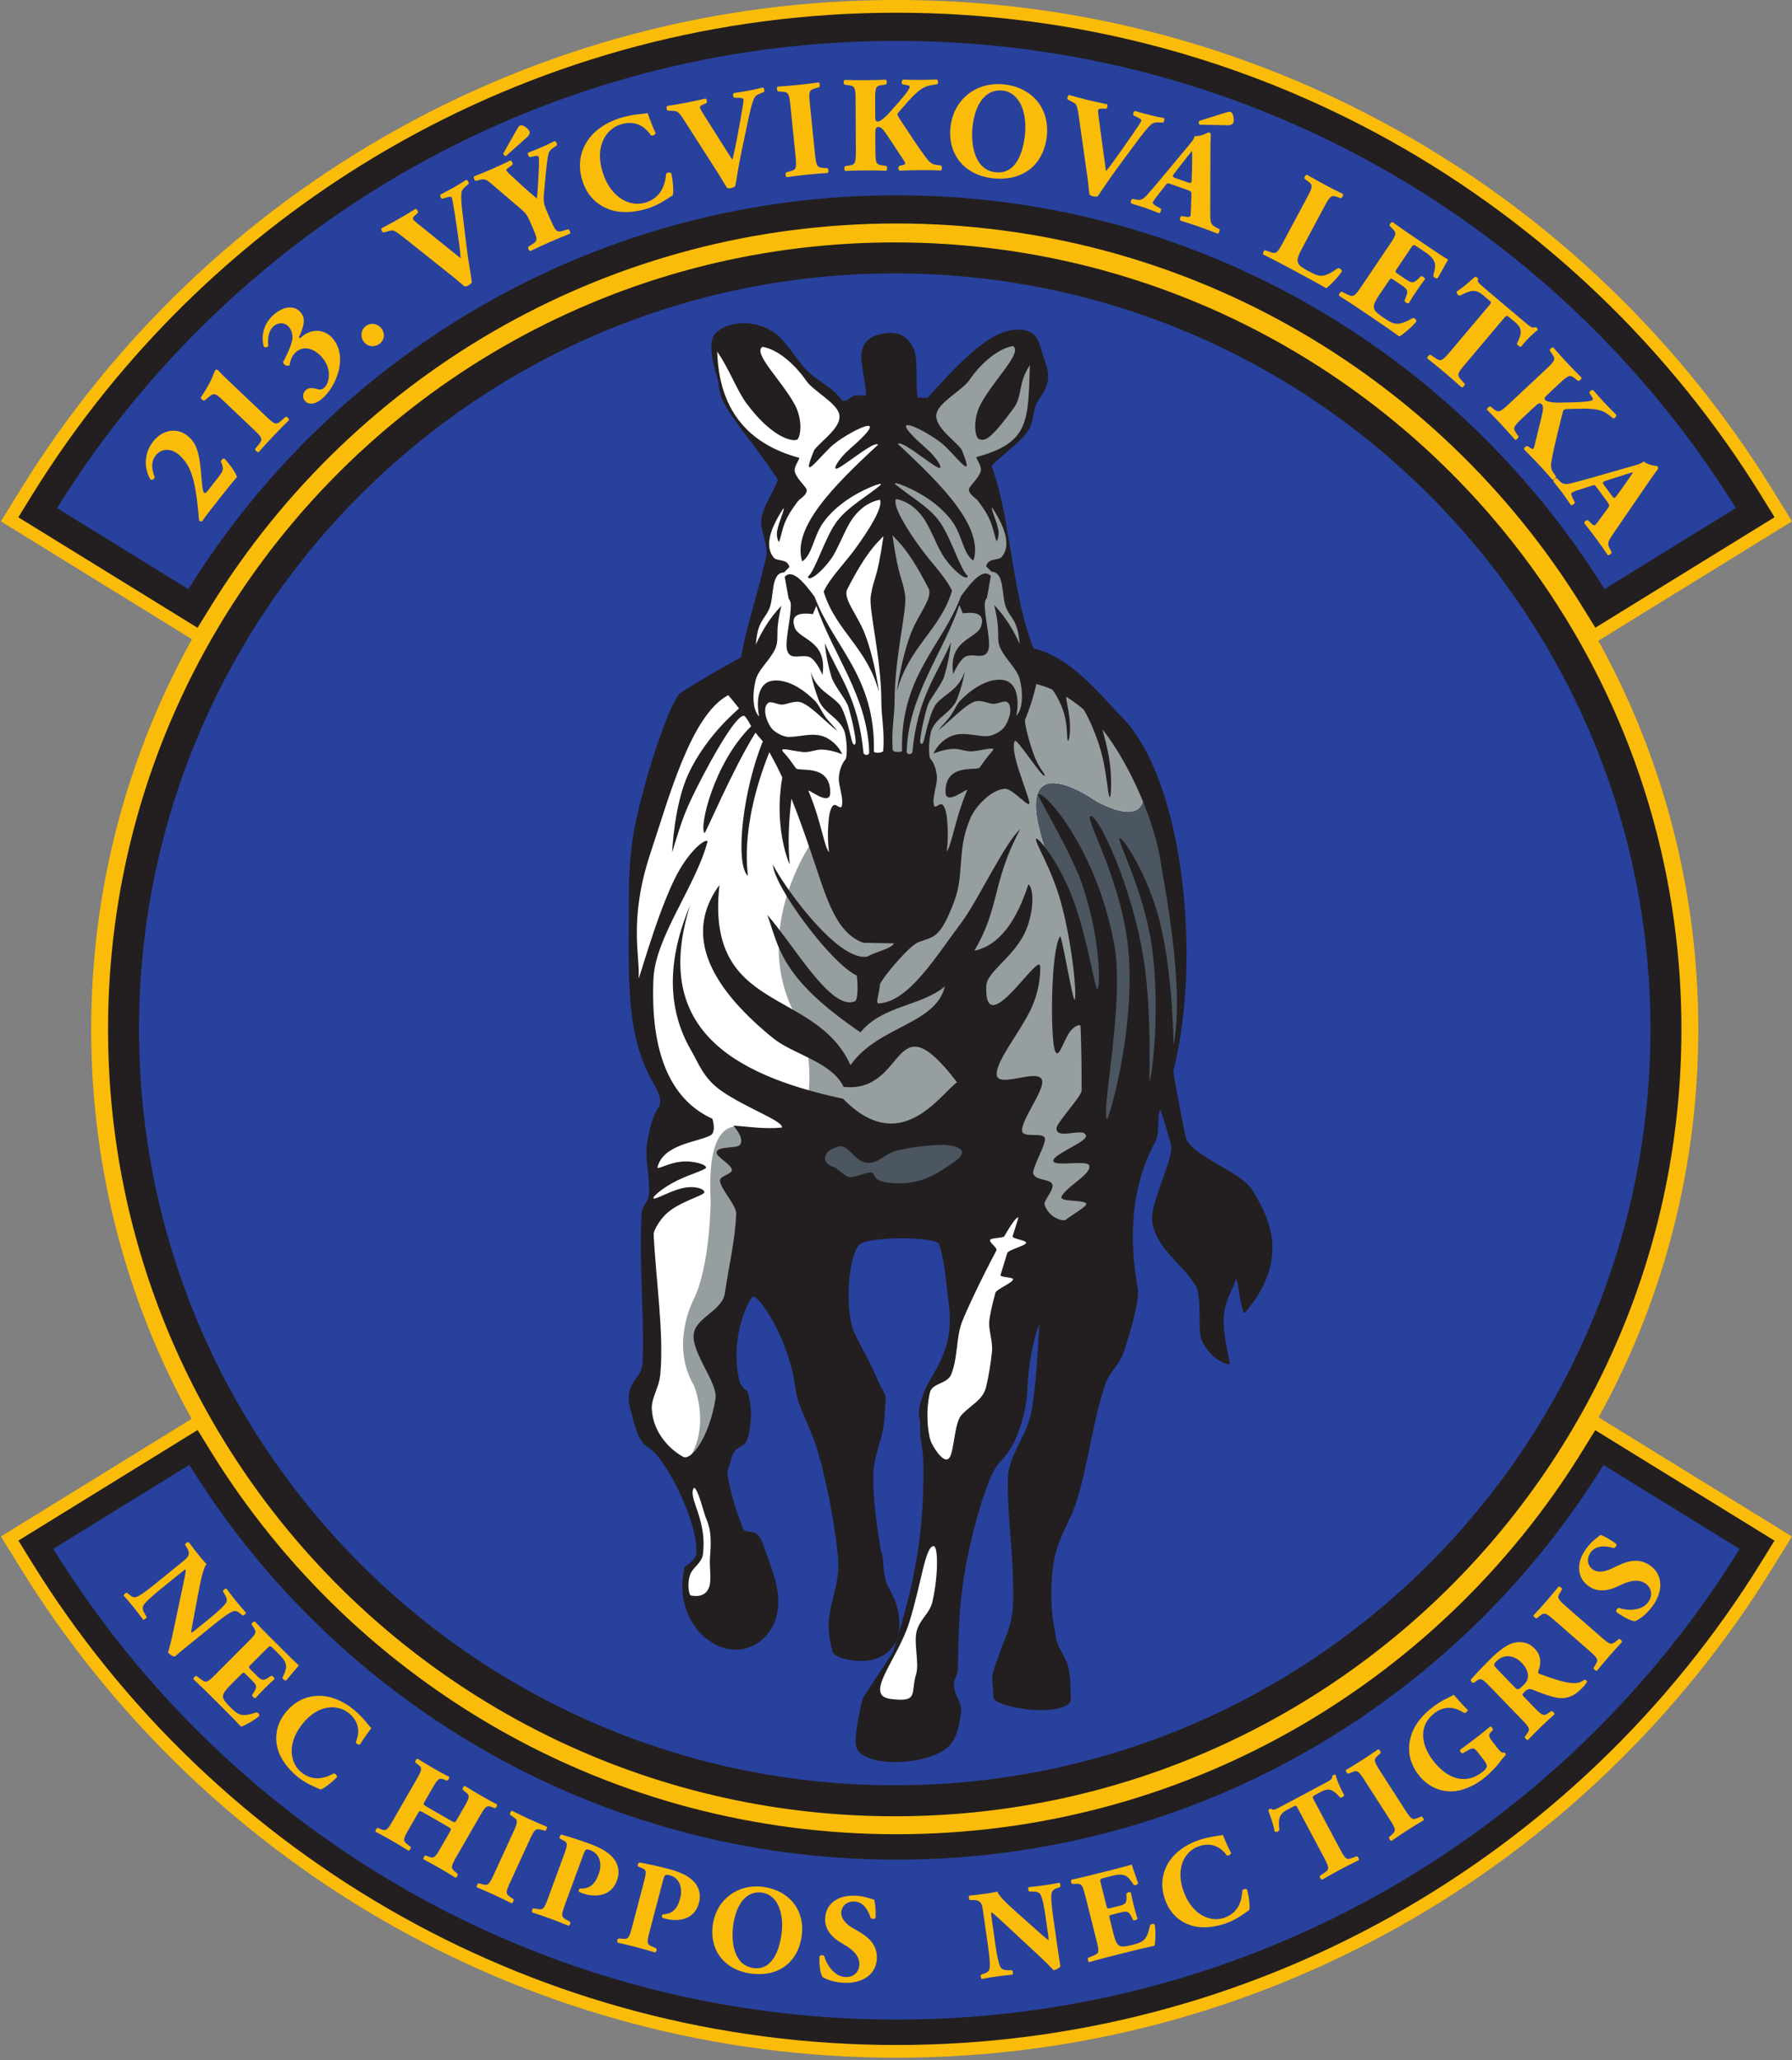
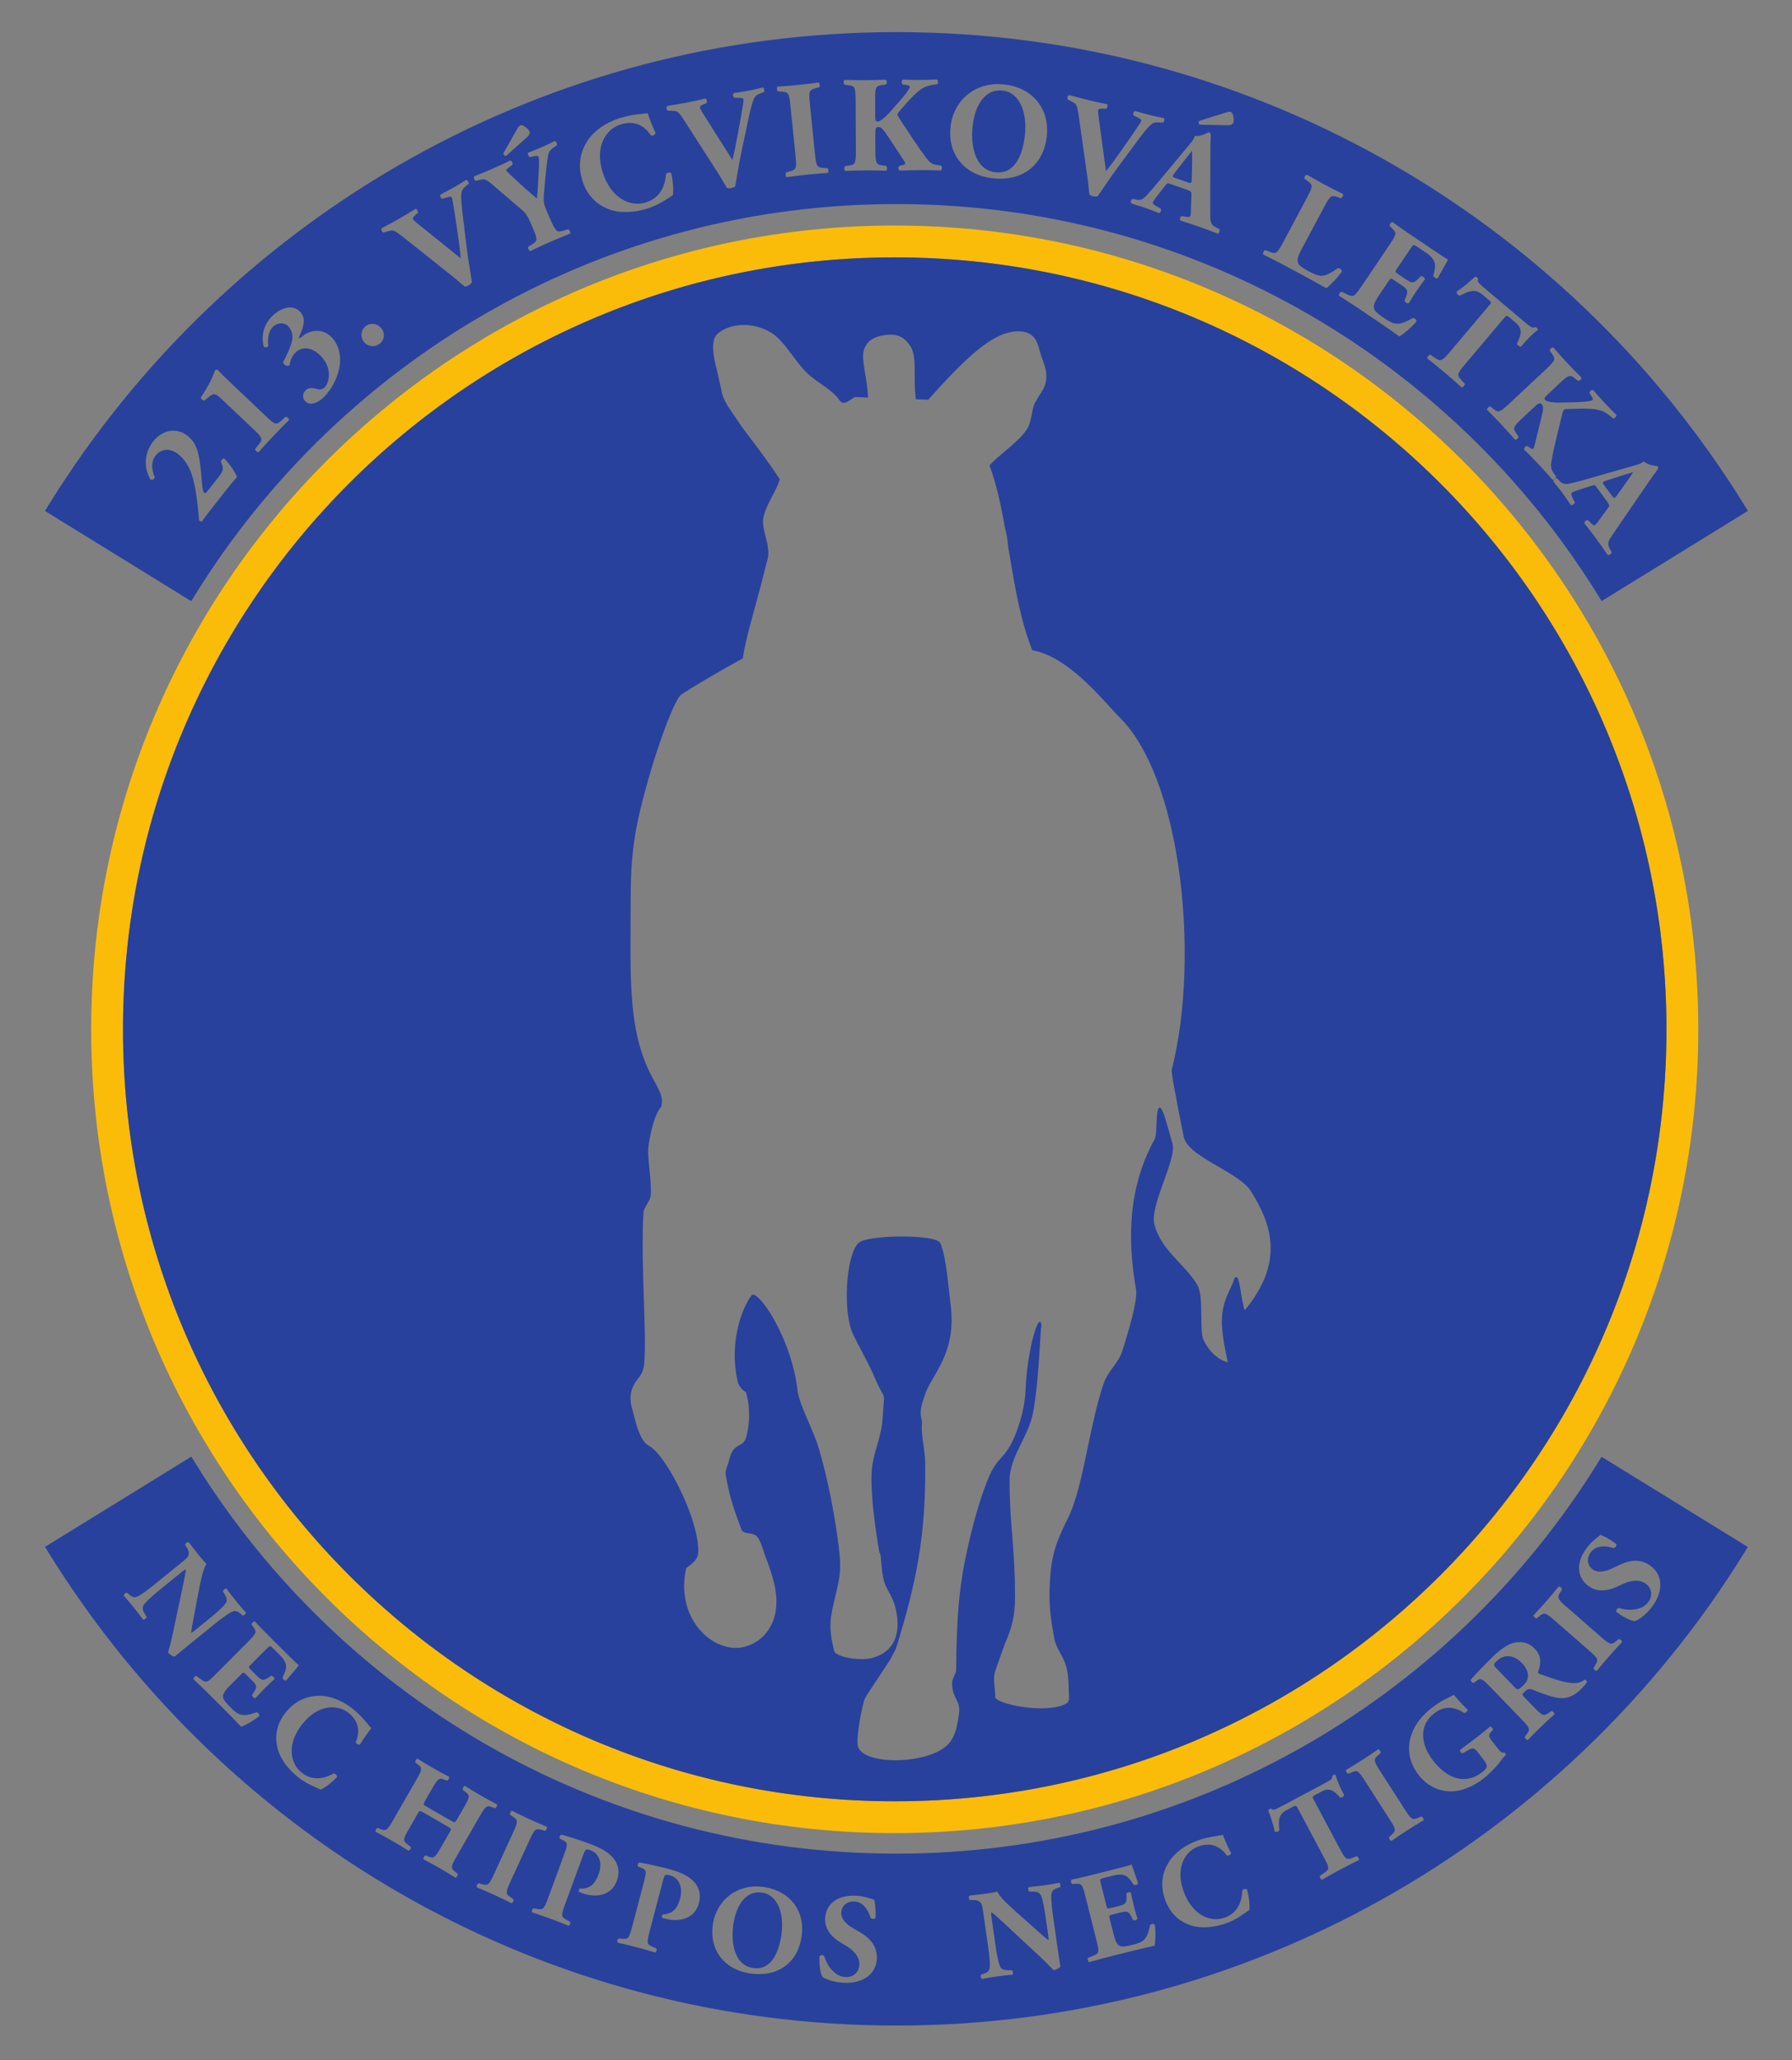
<svg xmlns="http://www.w3.org/2000/svg" width="603" height="693" viewBox="0 0 603 693" fill="none">
  <rect x="0" y="0" width="603" height="693" fill="#808080" stroke="none" />
-   <path d="M301.074 81.543C154.873 81.543 36.355 200.061 36.355 346.262C36.355 492.461 154.873 610.98 301.074 610.98C447.273 610.98 565.792 492.461 565.792 346.262C565.792 200.061 447.273 81.543 301.074 81.543Z" fill="white" />
  <path d="M571.466 346.26C571.466 495.594 450.408 616.652 301.074 616.652C151.739 616.652 30.681 495.594 30.681 346.26C30.681 196.925 151.739 75.867 301.074 75.867C450.408 75.867 571.466 196.925 571.466 346.26ZM560.755 346.26C560.755 202.842 444.492 86.578 301.074 86.578C157.656 86.578 41.392 202.842 41.392 346.26C41.392 489.678 157.656 605.943 301.074 605.943C444.492 605.943 560.755 489.678 560.755 346.26Z" fill="#FBBC09" />
-   <path d="M470.065 43.715C521.736 72.557 565.25 114.259 596.278 164.492L603 175.377L535.437 217.018L528.727 206.152C504.816 167.44 471.279 135.3 431.457 113.072C393.09 91.657 348.827 79.454 301.657 79.454C254.482 79.454 210.216 91.66 171.847 113.078C132.023 135.309 98.485 167.454 74.574 206.173L67.862 217.041L0.304 175.392L7.024 164.509C38.05 114.272 81.567 72.564 133.239 43.72C183.13 15.869 240.57 -0.001 301.657 -0.001C362.74 -0.001 420.176 15.867 470.065 43.715ZM431.428 579.139C471.245 556.921 504.779 524.794 528.693 486.098L535.406 475.233L602.973 516.87L596.248 527.753C565.216 577.974 521.704 619.664 470.041 648.495C420.156 676.332 362.73 692.195 301.657 692.195C240.58 692.195 183.148 676.329 133.26 648.488C81.594 619.652 38.079 577.955 7.05 527.731L0.328 516.849L67.883 475.189L74.597 486.058C98.509 524.765 132.044 556.902 171.867 579.128C210.23 600.539 254.491 612.742 301.657 612.742C348.816 612.742 393.069 600.544 431.428 579.139Z" fill="#FBBC09" />
  <path d="M560.757 346.26C560.757 489.678 444.493 605.943 301.075 605.943C157.657 605.943 41.392 489.678 41.392 346.26C41.392 202.842 157.657 86.578 301.075 86.578C444.493 86.578 560.757 202.842 560.757 346.26ZM258.557 185.503C258.587 186.287 258.53 187.061 258.342 187.818C256.326 195.954 254.793 201.539 253.584 205.942C251.925 211.993 250.878 215.801 249.977 221.192L249.929 221.488L249.662 221.629C247.763 222.635 242.126 225.822 237.112 228.787C233.687 230.813 230.557 232.732 229.137 233.764C227.819 234.723 225.033 241.089 222.062 249.717C219.36 257.563 216.543 267.229 214.567 276.389C213.494 281.363 212.909 286.186 212.593 290.489C212.276 294.788 212.228 298.585 212.228 301.485C212.228 304.276 212.206 307.546 212.186 310.703C212.05 332.535 211.947 348.859 219.856 363.086C222.95 368.649 222.883 369.305 222.618 371.87L222.589 372.148L222.471 372.29C221.524 373.422 220.718 375.103 220.032 377.22C219.33 379.383 218.757 381.989 218.29 384.929C217.908 387.335 218.218 390.308 218.545 393.427C218.834 396.198 219.136 399.087 218.987 401.862C218.92 403.096 218.298 404.129 217.674 405.168C217.116 406.095 216.555 407.029 216.503 408.01C216 417.47 216.351 427.94 216.664 437.339C216.945 445.741 217.198 453.292 216.791 458.53C216.563 461.47 215.373 462.938 214.46 464.064C214.182 464.407 213.933 464.713 213.77 465.001C213.3 465.835 212.701 466.904 212.389 468.302C212.074 469.706 212.034 471.475 212.667 473.736C212.825 474.309 213.001 474.986 213.184 475.702C214.205 479.674 215.554 484.923 218.425 486.399C221.415 487.935 226.098 494.999 229.703 502.882C232.847 509.752 235.205 517.286 234.944 522.362C234.83 524.587 232.911 526.011 231.458 527.091L230.892 527.517C230.697 528.394 230.546 529.252 230.438 530.089C229.629 536.327 231.072 541.826 233.785 546.006C236.484 550.166 240.438 553.02 244.673 553.998C245.147 554.106 245.618 554.192 246.081 554.252C246.375 554.29 246.678 554.316 246.986 554.332C250.044 554.479 253.288 553.418 255.908 551.24C258.538 549.053 260.543 545.735 261.106 541.374C261.17 540.878 261.217 540.36 261.243 539.824C261.355 537.486 261.103 535.16 260.466 532.487C259.82 529.779 258.785 526.731 257.342 522.979C257.204 522.617 257.061 522.176 256.903 521.68C256.374 520.032 255.634 517.723 254.514 516.696C253.864 516.102 252.89 515.952 252.029 515.819C250.864 515.641 249.856 515.486 249.468 514.449C248.067 510.721 247.055 507.899 246.242 505.127C245.425 502.341 244.808 499.611 244.202 496.083C244.032 495.089 244.385 494.101 244.751 493.076C244.932 492.567 245.119 492.048 245.226 491.571C246.125 487.553 247.547 486.806 248.882 486.106C249.745 485.653 250.563 485.222 251.091 483.439C251.487 482.103 252.099 479.209 252.077 475.683C252.062 473.392 251.779 470.836 250.995 468.274C250.978 468.219 250.937 468.283 250.823 468.21C250.418 467.949 249.791 467.549 249.068 466.504L249.025 466.442C248.719 466.003 248.416 465.567 248.292 465.038L248.244 464.829C246.386 456.69 247.38 449.474 248.907 444.279C250.473 438.943 252.819 435.626 253.149 435.549L253.271 435.527C254.507 435.386 257.297 438.377 260.102 443.252C262.812 447.959 265.672 454.469 267.302 461.56C267.752 463.527 268.111 465.54 268.344 467.569C268.677 470.467 270.328 474.299 272.058 478.309C273.389 481.402 274.768 484.599 275.653 487.632C277.12 492.661 278.4 498.056 279.462 503.318C280.684 509.376 281.618 515.241 282.221 520.168C282.703 524.105 282.818 526.613 282.615 528.978C282.411 531.346 281.892 533.536 281.105 536.852C280.175 540.77 279.574 543.347 279.454 545.939C279.334 548.532 279.692 551.205 280.679 555.341L280.688 555.38C280.974 556.358 282.979 557.187 285.439 557.681C288.038 558.204 291.093 558.299 293.263 557.783L293.578 557.705C297.527 556.606 299.808 554.423 300.977 551.786C302.512 548.32 302.173 544.036 301.176 540.339C300.636 538.336 299.752 536.709 298.988 535.302C298.441 534.294 297.95 533.393 297.664 532.515C296.949 530.333 296.727 527.748 296.549 525.664C296.403 523.958 296.288 522.616 296.05 522.377L295.917 522.245L295.883 522.061C295.874 522.008 292.508 503.565 293.394 494.034C293.626 491.528 294.34 489.029 295.077 486.448C295.921 483.495 296.798 480.428 296.986 477.216C297.106 475.17 297.217 473.756 297.3 472.704C297.433 471.014 297.491 470.269 297.384 469.75C297.306 469.368 297.108 469.016 296.755 468.388C296.212 467.425 295.334 465.862 293.971 462.583C293.13 460.562 291.548 457.554 290.018 454.648C288.897 452.523 287.805 450.448 287.05 448.846C285.286 445.113 284.693 438.637 285.02 432.559C285.356 426.261 286.7 420.333 288.77 418.237C289.03 417.975 289.409 417.74 289.888 417.533C292.422 416.435 298.372 415.915 303.953 415.946C309.6 415.978 314.944 416.605 316.157 417.802C316.29 417.934 316.391 418.078 316.458 418.233C317.999 421.799 318.81 429.257 319.373 434.445C319.537 435.957 319.681 437.274 319.812 438.229C321.527 450.614 317.483 457.598 314.191 463.28C312.955 465.416 311.826 467.363 311.184 469.317L311.055 469.71C309.931 473.123 309.338 474.924 310.222 478.039L310.243 478.254C310.001 481.035 310.389 483.731 310.764 486.336C311.036 488.231 311.301 490.081 311.324 491.926C311.471 504.296 310.717 514.524 309.034 524.493C307.392 534.23 304.869 543.719 301.437 554.714C300.804 555.914 300.17 557.115 299.537 558.315C298.545 559.858 297.227 561.833 295.916 563.802C293.847 566.904 291.793 569.988 291.11 571.198C290.648 572.018 289.84 575.581 289.247 579.151C288.736 582.217 288.394 585.252 288.574 586.506L288.582 586.591C288.582 587.514 288.946 588.315 289.592 588.995C290.58 590.034 292.209 590.812 294.216 591.337C296.276 591.875 298.727 592.14 301.3 592.14C307.905 592.14 315.229 590.402 318.713 587.093C319.799 586.061 320.622 584.822 321.261 583.114C321.915 581.365 322.381 579.116 322.742 576.104C322.989 574.054 322.386 572.835 321.747 571.543C321.021 570.078 320.254 568.528 320.405 565.758C320.428 565.325 320.762 564.546 321.1 563.755C321.413 563.02 321.734 562.268 321.737 562.044C321.81 552.158 322.113 545.366 322.567 540.09C323.021 534.789 323.629 530.994 324.302 527.129C324.795 524.301 326.118 517.877 328.02 510.952C329.259 506.443 330.74 501.734 332.389 497.691C334.086 493.538 335.416 492.057 336.827 490.487C337.948 489.241 339.123 487.934 340.598 485.033C341.33 483.599 342.708 480.318 343.752 476.271C344.44 473.603 344.983 470.602 345.102 467.579C345.458 458.416 347.197 450.987 348.311 447.553C348.577 446.726 348.814 446.117 348.991 445.761C349.731 444.258 350.251 444.225 350.427 445.718C350.449 445.922 350.409 446.312 350.291 446.896C350.253 447.085 350.178 448.344 350.067 450.244C349.694 456.65 348.901 470.232 347.253 476.757C346.497 479.745 345.113 482.546 343.726 485.354C341.723 489.405 339.714 493.47 339.714 497.996C339.714 505.33 340.152 510.828 340.598 516.457C341.07 522.395 341.553 528.478 341.553 536.983C341.553 540.64 341.243 543.346 340.651 545.815C340.059 548.283 339.197 550.478 338.088 553.138C337.751 553.947 336.722 556.889 335.929 559.152C335.506 560.362 335.147 561.389 335.014 561.751C334.285 563.725 334.469 565.552 334.675 567.589C334.783 568.665 334.897 569.799 334.897 571.026C334.897 571.053 334.913 571.092 334.94 571.14C335.395 571.916 337.486 572.775 340.307 573.465C343.234 574.182 346.895 574.673 350.345 574.673C353.71 574.674 356.852 574.209 358.859 573.032C359.871 572.437 359.776 571.012 359.679 569.589C359.648 569.128 359.616 568.668 359.616 568.237C359.616 561.209 358.215 558.691 356.838 556.216C356.14 554.963 355.448 553.719 354.922 551.947L354.907 551.887C354.279 548.519 353.753 545.618 353.445 542.495C353.137 539.371 353.048 536.045 353.293 531.849C353.571 527.099 354.145 523.753 355.141 520.577C356.136 517.408 357.548 514.427 359.506 510.388C362.341 504.544 364.164 495.811 366.054 486.759C367.573 479.494 369.132 472.025 371.299 465.63C372.103 463.256 373.334 461.572 374.558 459.893C375.776 458.226 376.989 456.564 377.716 454.229L377.963 453.442C379.311 449.142 382.961 437.52 382.268 433.644C379.847 420.116 380.328 409.527 381.952 401.315C383.578 393.086 386.354 387.241 388.518 383.214C389.014 382.29 389.1 380.033 389.181 377.88C389.254 375.963 389.325 374.121 389.704 373.134L389.719 373.096C390.296 371.847 391.081 373.012 392.024 376.004C392.661 378.03 393.532 381.068 394.56 384.793C395.242 387.264 393.544 391.987 391.73 397.034C389.727 402.607 387.577 408.591 388.445 411.885C389.89 417.359 393.357 421.052 396.784 424.703C398.985 427.046 401.171 429.374 402.846 432.17C404.162 434.368 404.205 438.759 404.244 442.871C404.276 446.147 404.306 449.244 404.957 450.665C406.631 454.312 409.043 456.369 410.956 457.404C411.703 457.809 412.369 458.054 412.878 458.175L413.19 458.248C413.145 458.102 413.086 457.9 413.025 457.621C412.428 454.888 410.982 448.264 411.162 443.599C411.336 439.139 412.744 436.126 413.943 433.563C414.493 432.385 414.999 431.306 415.3 430.244C415.447 429.725 415.741 429.55 416.157 429.668C416.736 429.836 417.059 431.765 417.447 434.083C417.875 436.641 418.394 439.739 418.854 440.75C425.475 432.777 427.777 425.602 427.548 419.041C427.316 412.388 424.477 406.318 420.903 400.668C419.035 397.715 414.465 395.066 409.96 392.457C404.467 389.274 399.064 386.143 398.294 382.286C397.071 376.158 396.024 370.803 395.29 366.814C394.557 362.831 394.171 360.308 394.282 359.874C399.208 340.643 399.977 314.779 396.532 291.465C393.418 270.396 386.867 251.439 376.845 241.417C375.891 240.46 374.737 239.198 373.426 237.767C367.376 231.155 357.918 220.822 347.688 218.792L347.364 218.729L347.242 218.421C343.345 208.613 341.448 197.146 339.577 185.838L339.211 183.63C339.081 181.665 338.739 179.674 338.19 177.652C337.227 172.222 336.154 166.94 334.744 162.027C334.486 161.129 334.221 160.261 333.95 159.425C333.675 158.577 333.387 157.739 333.088 156.913L332.958 156.56L333.22 156.287C334.764 154.681 336.574 153.148 338.373 151.623C341.08 149.329 343.766 147.052 345.38 144.658C346.507 142.985 346.858 141.104 347.183 139.351C347.458 137.871 347.719 136.472 348.396 135.266C348.945 134.29 349.441 133.507 349.885 132.807C350.803 131.36 351.494 130.272 351.864 128.686C352.549 125.735 351.661 123.322 350.887 121.215C350.705 120.719 350.528 120.239 350.361 119.714C350.178 119.142 350.037 118.628 349.896 118.107C349.028 114.917 348.084 111.45 342.62 111.461C338.408 111.47 334.092 113.615 329.256 117.497C324.347 121.436 318.914 127.16 312.53 134.248L312.341 134.457L308.182 134.307L308.122 133.791C307.798 130.994 307.797 128.336 307.796 125.914C307.794 122.085 307.791 118.856 306.475 116.69C305.294 114.746 304.006 113.647 302.626 113.085C301.242 112.523 299.732 112.487 298.127 112.676C296.577 112.858 294.936 113.222 293.566 114.036C292.236 114.824 291.146 116.059 290.629 117.999C290.153 119.784 290.584 122.396 291.103 125.552C291.473 127.806 291.89 130.332 292.062 133.068L292.104 133.734L287.792 133.58C287.529 133.571 286.99 133.942 286.422 134.335C285.094 135.256 283.642 136.261 282.539 134.695C280.909 132.381 278.628 130.79 276.315 129.176C274.507 127.914 272.676 126.638 271.078 124.982C269.426 123.27 267.953 121.305 266.511 119.382C264.208 116.308 261.98 113.337 259.265 111.769C255.978 109.873 252.585 109.206 249.568 109.34C245.953 109.499 242.895 110.801 241.231 112.499C240.227 113.522 239.855 115.299 239.986 117.685C240.096 119.691 240.564 122.102 241.315 124.845C241.77 126.885 242.226 128.928 242.682 130.968C242.886 132.167 243.194 133.429 243.925 134.839C244.249 135.466 244.6 136.095 244.976 136.73C246.51 138.99 248.044 141.25 249.578 143.508C250.498 144.754 251.474 146.048 252.499 147.407C255.42 151.276 258.738 155.67 262.254 160.978L262.415 161.22L262.325 161.497C261.75 163.282 260.805 165.094 259.844 166.935C258.622 169.275 257.375 171.667 256.895 174.032C256.478 176.075 257.064 178.353 257.647 180.613C257.844 181.377 258.039 182.14 258.2 182.897C258.319 183.765 258.437 184.635 258.557 185.503ZM464.828 53.131C416.529 26.172 360.882 10.808 301.657 10.808C242.429 10.808 186.777 26.174 138.475 53.135C88.41 81.082 46.248 121.492 16.188 170.166L15.13 171.881L64.353 202.226L65.41 200.514C90.287 160.232 125.178 126.789 166.61 103.661C206.569 81.354 252.625 68.643 301.657 68.643C350.685 68.643 396.736 81.353 436.693 103.656C478.124 126.779 513.014 160.218 537.891 200.492L538.947 202.204L588.173 171.864L587.114 170.15C557.053 121.48 514.891 81.075 464.828 53.131ZM555.895 540.514C553.539 543.642 551.195 544.915 550.25 545.322C549.018 545.406 546.235 544.004 543.923 542.264C543.659 541.692 544.215 540.885 544.794 540.895C547.516 541.877 552.361 541.956 554.534 539.065C556.43 536.55 555.565 534.086 553.865 532.807C551.111 530.735 547.534 532.09 544.978 533.361C541.91 534.889 537.848 536.038 534.481 533.505C530.613 530.645 530.214 525.656 533.926 520.727C534.772 519.605 535.956 518.313 537.389 517.259C537.858 516.92 538.156 516.665 538.531 516.308C539.483 516.601 541.578 517.641 543.856 519.357C544.134 519.834 543.528 520.709 542.958 520.761C540.788 520.032 537.207 519.627 535.363 522.074C533.673 524.319 534.214 526.644 535.914 527.923C537.479 529.101 539.954 528.783 542.118 527.748L544.998 526.399C547.708 525.135 551.703 523.933 555.442 526.75C559.624 529.899 559.76 535.381 555.895 540.514ZM538.816 550.732C541.83 553.364 542.224 553.367 543.768 552.116L544.713 551.358C545.128 551.269 545.838 551.947 545.805 552.37C544.229 554.045 542.827 555.588 541.511 557.096C540.165 558.634 538.798 560.265 537.352 562.053C536.934 562.141 536.197 561.498 536.229 561.074L536.852 560.034C537.885 558.336 537.828 557.949 534.813 555.318L523.014 545.015C519.999 542.385 519.607 542.379 518.062 543.631L517.118 544.389C516.702 544.476 515.963 543.832 515.997 543.408C517.571 541.733 519.004 540.158 520.347 538.62C521.663 537.111 523.03 535.48 524.477 533.694C524.893 533.603 525.633 534.247 525.601 534.674L524.978 535.711C523.945 537.409 524.002 537.799 527.018 540.429L538.816 550.732ZM436.708 608.312C436.229 607.411 436.127 607.222 435.226 607.702L432.897 608.941C430.155 610.402 430.167 612.322 430.5 615.666C430.168 616.132 429.417 616.435 428.929 616.068C428.339 613.057 427.287 610.627 426.77 609.022C426.861 608.828 427.008 608.653 427.196 608.555C427.384 608.455 427.591 608.392 427.802 608.425C428.331 608.964 428.523 609.055 431.377 607.534L445.351 600.096C447.83 598.777 448.374 598.44 448.292 597.47C448.401 597.315 448.493 597.218 448.719 597.097C448.945 596.978 449.288 596.987 449.423 597.06C449.728 598.538 451.084 601.72 452.3 603.821C452.291 604.259 451.316 604.875 450.968 604.674C449.049 602.61 447.585 601.124 444.767 602.624L442.513 603.824C441.612 604.303 441.559 604.477 442.081 605.454L450.897 622.018C452.758 625.511 453.142 625.691 454.953 625.018L456.555 624.405C456.939 624.492 457.398 625.356 457.257 625.716C454.776 626.941 452.879 627.905 451.186 628.804C449.384 629.765 447.45 630.843 444.86 632.319C444.439 632.254 443.98 631.389 444.161 631.004L445.751 629.916C447.34 628.829 447.384 628.371 445.528 624.878L436.708 608.312ZM411.502 617.247C411.765 617.968 413.039 621.127 414.238 623.317C414.252 623.856 413.229 624.405 412.818 624.147C410.395 620.815 407.11 619.739 403.227 621.139C398.786 622.742 395.393 628.265 398.27 636.228C401.147 644.194 407.294 646.814 412.097 645.079C416.94 643.333 417.923 639.042 418.02 635.928C418.226 635.493 419.231 635.268 419.644 635.66C420.433 638.722 420.619 641.371 420.393 642.493C418.448 643.875 415.925 645.781 412.801 646.907C408.879 648.324 404.547 648.847 400.938 647.751C397.262 646.592 393.861 644.066 392.069 639.102C390.306 634.219 391.146 630.026 393.083 626.747C395.073 623.361 398.72 620.685 402.883 619.183C406.965 617.709 410.273 617.6 411.502 617.247ZM372.267 640.908C372.555 642.064 372.619 642.135 373.733 641.856L376.583 641.14C378.728 640.6 379.152 640.187 379.068 638.101L379.012 637.017C379.22 636.614 380.252 636.355 380.55 636.677C380.8 638.02 381.132 639.514 381.527 641.083C381.92 642.653 382.337 644.129 382.751 645.427C382.639 645.851 381.618 646.151 381.235 645.852L380.768 644.871C379.857 642.994 379.28 642.787 377.132 643.327L374.283 644.044C373.168 644.324 373.137 644.377 373.451 645.614L374.684 650.527C375.161 652.426 375.659 653.707 376.332 654.283C377.055 654.892 377.921 655.023 380.937 654.266C384.528 653.364 385.901 652.886 386.998 647.651C387.214 647.115 388.289 647.02 388.577 647.473C388.952 649.663 388.803 653.255 388.505 654.516C386.296 654.982 382.322 655.938 378.936 656.79L373.569 658.138C371.586 658.637 369.574 659.186 366.499 660.047C366.107 659.883 365.858 658.891 366.136 658.602L368.003 657.825C369.788 657.069 369.975 656.758 369.021 652.96L365.149 637.561C364.204 633.805 363.895 633.619 361.943 633.714L360.859 633.767C360.425 633.613 360.229 632.654 360.579 632.303C362.539 631.897 364.573 631.429 366.555 630.931L375.307 628.732C377.948 628.067 380.291 627.434 380.807 627.216C381.015 627.866 382.051 630.766 382.953 633.48C382.903 633.977 381.975 634.297 381.467 634.031C380.65 632.698 379.76 631.607 379.079 631.164C378.097 630.576 376.734 630.391 374.711 630.9L371.406 631.731C370.045 632.073 370.066 632.155 370.451 633.684L372.267 640.908ZM355.783 654.651C356.173 657.391 356.552 660.046 356.836 661.424C356.614 661.973 355.499 662.603 354.488 662.749C354.447 662.756 352.746 660.804 350.418 658.643L338.962 647.979C336.09 645.337 334.445 643.765 333.597 643.242C333.446 643.692 333.546 644.408 333.772 645.969L334.94 654.146C335.426 657.558 336.045 660.694 336.673 661.767C337.178 662.598 338.189 662.756 339.309 662.766H340.513C340.9 663.057 340.942 663.952 340.722 664.243C338.437 664.482 336.745 664.682 335.058 664.921C333.5 665.144 331.946 665.409 330.358 665.724C330.07 665.506 329.856 664.632 330.147 664.247L330.844 664.018C331.952 663.647 332.754 663.231 332.965 662.297C333.265 661.094 332.938 657.913 332.452 654.5L330.922 643.796C330.593 641.478 330.45 640.808 330.118 640.255C329.675 639.588 329.013 639.166 327.511 639.166H326.306C325.963 638.871 325.86 637.853 326.263 637.663C328.256 637.464 330.372 637.207 332.1 636.959C333.53 636.754 334.747 636.537 335.618 636.329C336.311 638.166 339.508 640.978 343.946 644.945L348.083 648.614C350.25 650.538 351.683 651.84 352.789 652.67C352.9 652.225 352.794 651.509 352.686 650.751L351.856 644.935C351.369 641.52 350.75 638.383 350.123 637.311C349.618 636.481 348.647 636.319 347.487 636.312L346.325 636.306C345.939 636.018 345.896 635.121 346.117 634.828C348.402 634.588 350.05 634.396 351.781 634.148C353.338 633.925 354.85 633.666 356.483 633.351C356.768 633.567 356.979 634.44 356.692 634.826L355.949 635.06C354.88 635.385 354.126 635.837 353.875 636.776C353.574 637.98 353.857 641.165 354.343 644.579L355.783 654.651ZM283.953 666.999C280.044 666.82 277.67 665.603 276.799 665.054C276.035 664.08 275.623 660.995 275.754 658.104C276.078 657.565 277.059 657.568 277.377 658.051C278.1 660.853 280.77 664.893 284.382 665.06C287.529 665.202 289.073 663.101 289.171 660.975C289.328 657.532 286.189 655.344 283.698 653.953C280.707 652.283 277.467 649.577 277.658 645.369C277.834 640.563 281.726 637.419 287.892 637.702C289.294 637.764 291.03 638.015 292.708 638.603C293.251 638.798 293.63 638.901 294.138 639.009C294.435 639.96 294.752 642.275 294.624 645.124C294.387 645.624 293.323 645.617 292.96 645.173C292.336 642.972 290.651 639.786 287.59 639.646C284.784 639.519 283.171 641.276 283.072 643.401C282.984 645.357 284.645 647.222 286.72 648.425L289.458 650.041C292.028 651.565 295.273 654.184 295.062 658.86C294.821 664.089 290.373 667.294 283.953 666.999ZM256.494 636.668C251.316 635.894 247.816 640.322 246.765 647.349C245.998 652.487 246.576 661.007 253.436 662.032C258.952 662.854 261.903 657.788 262.922 650.969C263.996 643.771 261.715 637.448 256.494 636.668ZM269.74 651.428C268.368 660.603 261.398 665.201 252.348 663.848C243.887 662.585 238.571 656.111 239.885 647.313C241.13 638.978 248.322 633.468 257.12 634.782C265.876 636.091 271.014 642.883 269.74 651.428ZM216.505 633.724C217.597 629.57 217.642 629.054 215.97 628.394L214.736 627.892C214.419 627.59 214.657 626.687 215.186 626.515C217.959 627.025 221.211 627.702 224.789 628.643C228.288 629.561 230.486 630.581 232.04 631.693C234.304 633.299 236.24 636.139 235.189 640.131C233.417 646.881 226.367 646.084 224.185 645.513C223.693 645.382 223.322 645.283 222.88 645.125C222.605 644.831 222.696 644.151 223.05 643.98C226.745 643.808 228.082 641.562 228.885 638.516C229.683 635.472 228.985 631.768 225.281 630.796C223.757 630.395 223.557 630.826 223.125 632.474L218.561 649.84C217.555 653.667 217.715 654.064 219.493 654.836L220.755 655.388C221.154 655.715 220.906 656.66 220.387 656.787C218.104 656.101 216.1 655.528 214.122 655.009C212.148 654.49 210.162 654.012 207.918 653.511C207.529 653.146 207.696 652.176 208.202 652.089L209.411 652.188C211.348 652.346 211.67 652.122 212.674 648.294L216.505 633.724ZM189.592 624.459C191.074 620.423 191.17 619.913 189.566 619.097L188.384 618.484C188.099 618.152 188.422 617.271 188.964 617.155C191.674 617.924 194.849 618.908 198.326 620.186C201.722 621.434 203.814 622.654 205.256 623.91C207.355 625.726 209.014 628.737 207.59 632.614C205.182 639.164 198.238 637.703 196.121 636.925C195.64 636.749 195.283 636.617 194.858 636.414C194.611 636.098 194.767 635.429 195.133 635.294C198.83 635.472 200.378 633.365 201.463 630.407C202.551 627.451 202.204 623.698 198.609 622.376C197.13 621.833 196.889 622.242 196.302 623.84L190.109 640.701C188.742 644.418 188.864 644.823 190.56 645.765L191.766 646.435C192.131 646.796 191.793 647.714 191.267 647.794C189.058 646.89 187.115 646.133 185.196 645.426C183.279 644.723 181.346 644.059 179.16 643.346C178.809 642.945 179.066 641.996 179.579 641.957L180.771 642.168C182.686 642.51 183.029 642.317 184.394 638.603L189.592 624.459ZM171.721 633.074C170.052 636.709 170.159 637.087 171.797 638.214L172.792 638.904C172.994 639.278 172.545 640.151 172.129 640.239C170.076 639.203 168.2 638.295 166.382 637.459C164.526 636.607 162.573 635.759 160.45 634.878C160.246 634.503 160.655 633.613 161.072 633.522L162.243 633.827C164.164 634.334 164.52 634.17 166.19 630.534L172.726 616.301C174.394 612.666 174.287 612.287 172.649 611.162L171.657 610.472C171.455 610.097 171.862 609.207 172.279 609.119C174.331 610.156 176.249 611.081 178.102 611.936C179.92 612.769 181.873 613.618 183.994 614.499C184.198 614.873 183.791 615.761 183.374 615.854L182.205 615.549C180.282 615.043 179.926 615.205 178.256 618.843L171.721 633.074ZM142.749 609.883C141.237 609.014 141.177 609.028 140.584 610.061L137.527 615.376C135.553 618.806 135.583 619.265 137.117 620.442L138.211 621.268C138.381 621.66 137.891 622.509 137.47 622.561C135.409 621.277 133.587 620.179 131.926 619.224C130.155 618.205 128.288 617.181 126.363 616.172C126.196 615.781 126.684 614.931 127.106 614.88L128.055 615.278C129.88 616.033 130.276 615.771 132.249 612.34L140.146 598.614C142.121 595.182 142.149 594.706 140.578 593.51L139.757 592.888C139.589 592.499 140.076 591.649 140.497 591.604C142.263 592.716 144.161 593.858 145.931 594.877C147.591 595.832 149.457 596.854 151.126 597.711C151.293 598.1 150.806 598.95 150.382 599.001L149.545 598.666C147.83 597.975 147.397 598.217 145.422 601.649L142.96 605.93C142.346 607.001 142.361 607.058 143.874 607.927L151.548 612.342C153.099 613.235 153.119 613.196 153.735 612.126L156.196 607.846C158.17 604.414 158.156 604.014 156.608 602.779L155.697 602.058C155.529 601.667 156.016 600.819 156.438 600.772C158.424 602.012 160.21 603.089 161.981 604.108C163.79 605.149 165.508 606.088 167.249 606.986C167.417 607.376 166.93 608.225 166.508 608.277L165.706 607.963C163.86 607.244 163.448 607.45 161.474 610.881L153.577 624.607C151.602 628.039 151.677 628.425 153.203 629.695L154.005 630.353C154.174 630.746 153.684 631.593 153.263 631.646C151.46 630.509 149.674 629.433 147.977 628.456C146.132 627.396 144.302 626.392 142.487 625.447C142.32 625.056 142.809 624.208 143.23 624.155L144.106 624.512C145.931 625.266 146.328 625.004 148.302 621.572L151.357 616.259C151.952 615.227 151.973 615.189 150.423 614.298L142.749 609.883ZM124.956 581.336C124.473 581.931 122.427 584.654 121.166 586.812C120.713 587.101 119.714 586.51 119.725 586.024C121.326 582.229 120.553 578.86 117.347 576.257C113.68 573.28 107.198 573.226 101.862 579.801C96.523 586.377 97.452 592.998 101.417 596.218C105.416 599.462 109.6 598.09 112.315 596.566C112.795 596.515 113.508 597.261 113.385 597.818C111.169 600.075 108.997 601.602 107.917 601.985C105.731 601.034 102.794 599.857 100.217 597.762C96.978 595.135 94.29 591.691 93.367 588.037C92.463 584.286 92.872 580.067 96.199 575.973C99.472 571.94 103.497 570.494 107.305 570.461C111.234 570.416 115.41 572.161 118.844 574.951C122.217 577.685 124.018 580.468 124.956 581.336ZM472.785 608.801C474.948 612.167 475.323 612.278 477.153 611.507L478.272 611.044C478.697 611.075 479.189 611.92 479.041 612.321C477.062 613.492 475.284 614.582 473.6 615.661C471.881 616.766 470.115 617.952 468.229 619.265C467.804 619.234 467.275 618.411 467.422 618.012L468.31 617.19C469.773 615.844 469.827 615.456 467.664 612.09L459.2 598.913C457.039 595.547 456.662 595.436 454.832 596.207L453.714 596.672C453.289 596.642 452.76 595.818 452.91 595.419C454.887 594.248 456.702 593.135 458.422 592.03C460.102 590.951 461.87 589.763 463.759 588.45C464.183 588.48 464.712 589.304 464.563 589.703L463.674 590.526C462.214 591.87 462.16 592.258 464.321 595.625L472.785 608.801ZM503.723 587.829C504.818 589.24 505.405 589.862 506.148 589.501C506.387 589.531 506.795 590.128 506.672 590.386C506.181 590.931 505.382 591.709 504.709 592.716C503.818 593.997 501.263 596.676 499.379 598.135C497.093 599.908 494.961 601.183 491.841 602.091C486.681 603.559 481.096 601.91 477.343 597.065C474.087 592.86 473.103 587.7 475.394 582.32C476.718 579.305 479.025 576.654 481.885 574.439C485.62 571.548 488.095 570.922 489.171 570.088C490.054 571.017 491.911 573.347 493.837 575.139C493.99 575.614 493.109 576.349 492.611 576.195C489.084 573.867 485.741 573.927 482.612 576.351C477.263 580.495 478.114 586.942 482.233 592.258C485.959 597.067 489.82 598.651 493.154 598.435C495.604 598.261 497.508 597.109 498.754 596.144C500.67 594.659 500.787 593.976 499.095 591.789L497.453 589.671C496.043 587.854 495.686 587.809 493.892 588.824L492.253 589.769C491.727 589.854 491.127 589.079 491.338 588.593C493.78 586.809 495.455 585.567 497.102 584.292C498.717 583.04 500.341 581.73 501.435 580.775C501.858 580.767 502.458 581.541 502.346 581.951L501.675 582.685C500.796 583.636 500.856 584.128 502.263 585.944L503.723 587.829ZM509.635 567.525C510.67 568.597 510.851 568.6 512.656 566.853C513.759 565.787 514.133 564.89 514.154 563.748C514.171 562.724 513.803 561.183 512.058 559.377C509.395 556.624 506.058 556.419 503.67 558.727C502.417 559.94 502.444 560.091 503.865 561.56L509.635 567.525ZM501.685 567.694C498.727 564.635 498.338 564.358 496.878 565.416L495.932 566.093C495.478 566.237 494.74 565.473 494.959 564.964C497.103 562.59 499.373 560.16 502.277 557.348C504.879 554.835 507.496 553.07 509.341 552.649C512.12 551.974 514.519 552.615 516.412 554.574C519.045 557.297 518.336 560.235 517.608 562.3C517.449 562.747 517.628 562.931 518.106 563.119C524.089 565.266 527.565 566.348 530.248 566.182C531.664 566.055 532.636 565.469 533.125 565.055C533.547 564.941 533.992 565.4 534.019 565.731C533.732 566.42 532.814 567.428 531.866 568.344C529.053 571.067 526.302 571.774 522.825 570.875C520.277 570.201 518.125 569.382 515.851 568.441C514.683 567.969 513.959 568.199 513.195 568.939C512.123 569.975 512.12 570.095 512.714 570.707L516.352 574.469C519.075 577.285 519.468 577.32 521.08 576.234L522.052 575.587C522.417 575.532 523.127 576.268 523.09 576.659C521.409 578.166 519.972 579.496 518.505 580.917C516.974 582.397 515.658 583.728 514.127 585.329C513.705 585.382 512.992 584.649 513.091 584.257L513.768 583.306C514.91 581.731 514.885 581.338 512.163 578.525L501.685 567.694ZM64.148 552.841C62.001 554.584 59.921 556.272 58.883 557.223C58.299 557.314 57.184 556.683 56.541 555.891C56.515 555.857 57.313 553.401 57.969 550.293L61.225 534.993C62.015 531.174 62.519 528.957 62.533 527.96C62.068 528.063 61.506 528.518 60.283 529.511L53.875 534.712C51.199 536.885 48.827 539.027 48.229 540.114C47.779 540.975 48.164 541.922 48.728 542.89L49.347 543.92C49.297 544.399 48.55 544.897 48.191 544.858C46.808 543.021 45.769 541.673 44.697 540.352C43.704 539.129 42.679 537.934 41.596 536.731C41.633 536.372 42.272 535.743 42.752 535.793L43.305 536.275C44.195 537.032 44.963 537.505 45.871 537.207C47.059 536.846 49.617 534.934 52.292 532.763L60.684 525.953C62.501 524.477 63.002 524.015 63.304 523.444C63.651 522.722 63.672 521.937 62.901 520.648L62.28 519.615C62.359 519.17 63.177 518.56 63.544 518.81C64.738 520.417 66.046 522.097 67.145 523.451C68.056 524.574 68.867 525.505 69.496 526.143C68.278 527.681 67.51 531.865 66.388 537.709L65.37 543.138C64.831 545.985 64.453 547.881 64.309 549.258C64.747 549.122 65.307 548.666 65.903 548.183L70.462 544.485C73.138 542.312 75.509 540.169 76.105 539.082C76.56 538.222 76.2 537.307 75.609 536.307L75.016 535.308C75.066 534.829 75.813 534.333 76.173 534.371C77.553 536.209 78.566 537.525 79.665 538.879C80.657 540.101 81.655 541.264 82.768 542.497C82.73 542.857 82.091 543.485 81.612 543.436L81.029 542.921C80.201 542.17 79.427 541.758 78.491 542.023C77.305 542.382 74.722 544.261 72.045 546.434L64.148 552.841ZM84.441 559.93C83.598 560.774 83.57 560.864 84.382 561.677L86.462 563.75C88.032 565.311 88.602 565.46 90.347 564.314L91.248 563.71C91.7 563.678 92.454 564.43 92.336 564.849C91.314 565.754 90.202 566.809 89.06 567.957C87.919 569.101 86.868 570.218 85.965 571.246C85.546 571.365 84.76 570.645 84.82 570.162L85.42 569.26C86.559 567.51 86.438 566.91 84.871 565.348L82.79 563.273C81.977 562.462 81.917 562.462 81.015 563.367L77.439 566.957C76.058 568.343 75.218 569.426 75.068 570.3C74.92 571.236 75.252 572.047 77.454 574.238C80.077 576.853 81.193 577.784 86.245 576.029C86.817 575.937 87.451 576.81 87.211 577.292C85.528 578.737 82.371 580.459 81.139 580.854C79.6 579.202 76.735 576.288 74.261 573.823L70.342 569.92C68.897 568.477 67.388 567.034 65.067 564.842C65.006 564.42 65.728 563.698 66.118 563.787L67.745 564.988C69.313 566.129 69.674 566.127 72.438 563.353L83.642 552.108C86.377 549.363 86.375 549.003 85.29 547.379L84.686 546.476C84.595 546.026 85.316 545.362 85.798 545.481C87.155 546.953 88.602 548.455 90.05 549.899L96.442 556.268C98.372 558.188 100.121 559.872 100.572 560.201C100.123 560.714 98.169 563.095 96.308 565.266C95.856 565.477 95.103 564.846 95.072 564.276C95.791 562.888 96.27 561.564 96.299 560.75C96.296 559.608 95.754 558.345 94.276 556.872L91.864 554.47C90.869 553.479 90.809 553.539 89.698 554.654L84.441 559.93ZM73.097 161.026C75.172 158.389 75.442 157.9 74.353 155.345C74.299 154.893 74.951 154.062 75.536 154.286C77.519 156.377 79.357 159.17 79.739 160.466C78.53 161.852 77.469 163.125 75.65 165.436L71.128 171.177C69.65 173.054 68.463 174.634 68.051 175.307C67.724 175.575 67.242 175.371 66.974 175.042C66.79 172.675 66.498 169.11 65.82 165.064C65.039 160.415 63.767 155.783 59.904 152.74C57.413 150.78 54.303 150.79 52.399 153.208C50.778 155.267 50.977 157.764 52.053 160.483C52.002 161.145 51.243 161.661 50.609 161.279C48.127 156.922 48.758 152.039 51.515 148.535C54.843 144.311 59.634 143.873 63.029 146.545C65.846 148.763 66.987 151.476 67.655 159.023L67.915 162.033C68.144 164.788 68.394 165.51 68.681 165.739C68.898 165.909 69.257 165.9 69.655 165.396L73.097 161.026ZM89.827 140.34C92.494 142.871 93.017 142.988 94.701 141.481L96.097 140.208C96.583 140.098 97.418 140.955 97.201 141.381C95.997 142.52 94.065 144.487 92.103 146.556C90.016 148.757 88.151 150.79 87.078 152.052C86.663 152.293 85.764 151.503 85.849 151.013L87.045 149.551C88.462 147.791 88.318 147.273 85.651 144.743L74.879 134.525C72.678 132.438 72.05 132.096 70.459 133.375L68.804 134.717C68.352 134.86 67.521 134.133 67.574 133.678C68.67 132.12 69.789 130.205 70.689 128.523C71.647 126.644 72.216 124.776 72.438 124.544C72.595 124.376 72.917 124.239 73.248 124.423C73.951 125.218 75.453 126.707 77.12 128.288L89.827 140.34ZM90.289 116.371C89.925 116.933 89.108 116.975 88.745 116.561C87.675 112.546 89.015 108.564 92.13 105.843C95.518 102.874 99.082 102.689 101.109 105.006C102.351 106.424 103.002 108.356 100.656 113.282C100.426 113.788 100.911 113.852 101.361 113.46C104.384 110.631 108.957 110.416 111.863 113.735C114.043 116.225 115.042 119.811 114.061 124.272C112.962 129.019 110.36 132.397 108.493 134.032C106.624 135.667 104.151 136.608 102.607 134.844C101.791 133.909 101.634 132.337 103.018 131.126C104.263 130.036 106.234 130.754 106.94 130.932C107.899 131.19 108.638 130.847 109.123 130.423C110.611 129.125 112.032 124.397 108.31 120.143C105.616 117.065 102.087 116.244 99.632 118.391C98.214 119.636 97.648 121.289 97.48 122.842C96.665 123.309 95.615 122.945 95.23 121.877C96.161 120.147 97.963 116.555 98.348 114.203C98.516 113.139 98.438 111.374 97.076 109.819C95.957 108.538 93.724 108.293 92.029 109.774C90.37 111.229 89.963 113.905 90.289 116.371ZM122.428 114.975C121.127 113.25 121.45 110.932 123.103 109.686C124.863 108.357 127.183 108.911 128.373 110.487C129.648 112.177 129.407 114.375 127.645 115.705C126.176 116.811 123.785 116.771 122.428 114.975ZM156.93 82.445C157.657 88.434 158.426 92.178 158.788 94.938C158.582 95.32 158.172 95.713 157.576 96.054C157.095 96.331 156.668 96.416 156.314 96.353C155.261 95.527 153.37 93.802 152.036 92.767L136.281 80.234C132.573 77.274 132.326 77.308 130.869 77.72L129.045 78.235C128.476 77.98 128.184 77.192 128.427 76.787C130.484 75.662 131.846 74.989 133.92 73.8C135.755 72.749 137.446 71.727 139.834 70.256C140.289 70.313 140.685 71.094 140.649 71.589L139.59 72.513C138.964 73.086 138.822 73.483 139.027 73.841C139.209 74.162 140.808 75.471 143.134 77.316L151.784 84.28L155.018 86.874C154.95 86.015 154.81 84.293 154.603 82.823L153.972 78.207C153.53 75.121 152.686 69.674 152.389 68.043C152.235 67.125 152.103 66.619 151.966 66.381C151.806 66.1 151.396 66.124 150.302 66.434L148.865 66.884C148.365 66.747 147.883 65.91 148.248 65.436C150.167 64.442 151.707 63.614 153.221 62.747C154.578 61.97 155.753 61.244 156.862 60.504C157.272 60.48 157.861 61.415 157.718 61.813L156.795 62.607C155.794 63.447 155.275 64.114 155.236 65.249C155.112 67.067 155.396 69.872 155.889 73.877L156.93 82.445ZM173.941 43.532C174.393 42.732 174.722 42.337 175.016 42.209C175.436 42.025 176.089 42.141 177.019 42.888C177.913 43.551 178.188 44.182 178.233 44.511C178.298 44.885 178.078 45.534 177.347 46.155L170.277 52.464C169.885 52.485 169.43 52.134 169.353 51.614L173.941 43.532ZM185.315 74.074C187.03 77.987 187.429 78.214 189.435 77.636L191.211 77.109C191.616 77.233 192.039 78.201 191.855 78.583C189.083 79.698 187.003 80.559 184.981 81.443C182.961 82.329 180.874 83.295 178.427 84.466C177.98 84.361 177.556 83.393 177.783 82.991L179.122 82.156C180.887 81.029 181.009 80.624 179.294 76.71L178.373 74.605C177.451 72.501 177.114 71.845 175.041 70.095L165.495 61.936C163.897 60.577 163.223 60.069 161.64 60.463L160.098 60.837C159.572 60.667 159.171 59.638 159.622 59.288C161.552 58.544 163.129 57.904 165.611 56.816C168.178 55.69 170.308 54.708 171.701 53.998C172.155 53.999 172.663 54.931 172.431 55.435L171.148 56.397C170.464 56.898 170.286 57.177 170.304 57.218C170.451 57.555 170.938 58.095 172.689 59.686L176.641 63.324C177.881 64.435 179.698 65.947 180.663 66.779C180.981 64.181 181.086 60.874 181.24 58.248C181.447 54.594 181.398 53.111 181.176 52.606C181.066 52.354 180.282 52.395 179.199 52.669L178.325 52.852C177.896 52.789 177.392 51.755 177.72 51.36C179.441 50.706 180.976 50.084 182.492 49.419C184.09 48.72 185.376 48.105 186.562 47.488C187.139 47.435 187.581 48.443 187.375 48.885L186.372 49.577C185.67 50.036 184.831 50.753 184.626 51.546C184.345 52.622 183.999 54.581 183.584 59.127L183.034 65.088C182.805 67.546 182.972 68.726 184.023 71.127L185.315 74.074ZM217.926 38.041C218.174 38.832 219.41 42.297 220.602 44.717C220.595 45.297 219.466 45.846 219.034 45.548C216.567 41.843 213.072 40.531 208.818 41.87C203.949 43.401 200.043 49.206 202.787 57.932C205.533 66.66 212.05 69.765 217.312 68.112C222.618 66.441 223.872 61.854 224.121 58.5C224.36 58.039 225.455 57.84 225.883 58.283C226.595 61.625 226.678 64.49 226.383 65.692C224.22 67.094 221.41 69.038 217.99 70.113C213.693 71.466 208.992 71.837 205.147 70.491C201.232 69.071 197.673 66.191 195.964 60.755C194.282 55.403 195.377 50.917 197.615 47.464C199.915 43.898 203.973 41.177 208.535 39.741C213.006 38.336 216.583 38.367 217.926 38.041ZM249.675 50.204C248.429 56.109 247.946 59.901 247.397 62.629C247.079 62.922 246.564 63.163 245.887 63.294C245.345 63.398 244.913 63.341 244.6 63.169C243.867 62.045 242.638 59.803 241.71 58.39L230.85 41.442C228.298 37.442 228.054 37.395 226.541 37.312L224.649 37.211C224.192 36.785 224.17 35.946 224.534 35.643C226.843 35.243 228.35 35.045 230.696 34.592C232.771 34.19 234.703 33.771 237.436 33.146C237.851 33.349 237.971 34.214 237.78 34.672L236.478 35.205C235.701 35.543 235.437 35.873 235.516 36.28C235.586 36.641 236.673 38.395 238.28 40.896L244.213 50.278L246.435 53.781C246.647 52.943 247.073 51.269 247.353 49.811L248.247 45.24C248.825 42.179 249.789 36.749 250.033 35.112C250.183 34.193 250.223 33.669 250.17 33.399C250.109 33.084 249.712 32.974 248.577 32.911L247.073 32.875C246.643 32.585 246.46 31.637 246.958 31.307C249.095 30.988 250.818 30.7 252.534 30.371C254.068 30.073 255.412 29.766 256.702 29.421C257.098 29.532 257.354 30.607 257.09 30.938L255.961 31.391C254.74 31.862 254.033 32.325 253.63 33.386C252.927 35.067 252.287 37.812 251.46 41.763L249.675 50.204ZM274.23 51.742C274.667 56.041 274.973 56.333 277.114 56.486L278.419 56.584C278.812 56.821 278.874 57.877 278.536 58.188C276.057 58.347 273.813 58.53 271.661 58.749C269.467 58.972 267.186 59.25 264.726 59.592C264.332 59.355 264.225 58.305 264.563 57.992L265.82 57.633C267.886 57.054 268.129 56.706 267.691 52.407L265.98 35.58C265.542 31.28 265.236 30.988 263.095 30.838L261.792 30.74C261.398 30.503 261.291 29.451 261.631 29.14C264.108 28.981 266.399 28.795 268.593 28.571C270.743 28.353 273.026 28.075 275.483 27.73C275.877 27.967 275.985 29.019 275.647 29.331L274.39 29.691C272.323 30.268 272.082 30.617 272.52 34.916L274.23 51.742ZM294.507 39.194C294.516 40.711 294.791 40.895 295.345 40.89C296.309 40.886 298.23 39.086 299.007 38.207C301.43 35.481 304.083 32.62 305.542 30.452C305.952 29.852 306.135 29.437 306.133 29.253C306.132 29.072 305.948 28.748 305.349 28.661L303.74 28.392C303.231 28.074 303.319 26.97 303.915 26.782C306.259 26.862 307.961 26.898 309.616 26.892C311.316 26.884 313.338 26.826 315.176 26.727C315.729 26.911 315.781 27.967 315.416 28.335C313.808 28.529 312.427 28.764 311.465 29.18C309.63 29.926 307.664 31.684 304.693 35.098L302.591 37.5C302.133 38.008 301.998 38.376 301.998 38.561C301.998 38.79 302.276 39.342 303.666 41.401C305.982 44.837 308.715 49.236 311.862 53.359C313.11 55.008 313.986 55.325 315.273 55.5L316.747 55.724C317.024 56.138 317.028 57.101 316.616 57.334C314.318 57.252 312.111 57.218 309.995 57.227C307.653 57.241 305.353 57.3 302.78 57.402C302.181 57.221 302.176 56.074 302.68 55.793L303.828 55.512C304.334 55.373 304.609 55.232 304.606 55.05C304.606 54.864 304.514 54.544 304.234 54.132L301.548 50.054L299.095 46.343C297.428 43.823 296.64 42.724 295.629 42.728C294.571 42.732 294.53 43.378 294.54 45.86L294.566 50.686C294.586 54.963 294.865 55.373 296.934 55.637L298.222 55.815C298.592 56.138 298.596 57.147 298.23 57.426C295.795 57.345 293.495 57.311 291.288 57.322C289.22 57.332 286.829 57.389 284.395 57.492C284.024 57.22 284.019 56.165 284.387 55.887L285.673 55.694C287.738 55.409 288.013 54.993 287.992 50.719L287.906 33.621C287.885 29.344 287.607 28.932 285.537 28.666L284.25 28.489C283.744 28.218 283.738 27.159 284.241 26.878C286.542 26.959 288.839 26.993 291.137 26.983C293.344 26.972 295.642 26.916 298.077 26.811C298.492 27.084 298.498 28.142 298.086 28.419L296.798 28.613C294.732 28.895 294.459 29.311 294.479 33.588L294.507 39.194ZM337.446 30.475C331.832 29.81 328.199 34.702 327.296 42.326C326.635 47.893 327.539 57.07 334.98 57.951C340.959 58.66 343.977 53.093 344.852 45.698C345.778 37.895 343.106 31.145 337.446 30.475ZM352.226 45.97C351.048 55.919 343.676 61.112 333.862 59.95C324.689 58.864 318.739 52.049 319.869 42.508C320.939 33.473 328.52 27.29 338.061 28.42C347.552 29.542 353.323 36.706 352.226 45.97ZM376.593 55.681C373.002 60.533 370.984 63.781 369.35 66.034C368.938 66.17 368.368 66.175 367.7 66.012C367.165 65.88 366.794 65.65 366.582 65.363C366.382 64.036 366.197 61.484 365.939 59.814L363.115 39.874C362.457 35.174 362.256 35.03 360.914 34.328L359.234 33.444C358.996 32.867 359.325 32.097 359.783 31.973C362.05 32.57 363.502 33.018 365.826 33.583C367.881 34.08 369.812 34.501 372.56 35.071C372.852 35.427 372.601 36.261 372.235 36.601L370.83 36.544C369.982 36.526 369.604 36.719 369.506 37.121C369.42 37.477 369.678 39.528 370.102 42.467L371.593 53.474L372.158 57.586C372.699 56.91 373.781 55.566 374.644 54.356L377.36 50.569C379.16 48.026 382.295 43.488 383.201 42.099C383.718 41.327 383.972 40.868 384.039 40.598C384.113 40.286 383.799 40.022 382.793 39.493L381.437 38.833C381.168 38.39 381.394 37.45 381.986 37.359C384.063 37.959 385.751 38.416 387.448 38.829C388.967 39.197 390.319 39.478 391.635 39.701C391.948 39.964 391.734 41.049 391.355 41.238L390.141 41.181C388.835 41.1 387.999 41.23 387.191 42.027C385.851 43.261 384.127 45.494 381.731 48.743L376.593 55.681ZM412.392 37.892C413.269 37.614 413.778 37.55 414.084 37.656C414.515 37.808 414.917 38.339 415.088 39.517C415.287 40.612 415.059 41.261 414.865 41.535C414.659 41.851 414.059 42.178 413.099 42.134L403.623 41.933C403.321 41.682 403.229 41.113 403.523 40.682L412.392 37.892ZM399.698 61.355C400.695 61.705 400.957 61.651 401.005 60.4L401.108 56.491C401.154 54.413 401.192 51.798 401.119 50.749C400.425 51.625 398.734 53.664 397.388 55.432L395.163 58.307C394.363 59.34 394.534 59.546 395.616 59.927L399.698 61.355ZM393.947 61.923C392.905 61.558 392.759 61.555 392.211 62.288L388.756 66.73C388.192 67.506 388.026 67.838 387.905 68.184C387.815 68.444 388.286 68.903 389.428 69.546L390.652 70.219C390.806 70.612 390.544 71.64 390.034 71.706C388.545 71.088 386.981 70.539 385.176 69.859C383.701 69.343 382.659 69.124 380.66 68.425C380.277 67.998 380.639 67.102 381.064 66.86L382.281 67.142C383.367 67.374 384.355 67.332 385.687 65.899C387.033 64.421 388.585 62.627 390.849 59.914L398.505 50.71C400.459 48.327 401.73 47.066 402.038 45.762C404.287 46.014 406.638 44.45 406.725 44.481C407.288 44.677 407.475 44.986 407.419 45.698C407.324 47.078 407.284 48.865 407.291 52.325L407.237 71.399C407.237 74.32 407.275 75.454 408.791 76.278L410.349 77.115C410.533 77.422 410.255 78.495 409.773 78.618C407.722 77.802 405.395 76.939 403.137 76.148C400.968 75.389 399.26 74.839 397.235 74.228C396.851 73.8 397.081 72.859 397.681 72.679L399.145 72.947C400.203 73.124 400.482 72.88 400.573 72.621C400.679 72.316 400.742 71.168 400.782 69.38L400.917 65.242C400.944 64.472 400.628 64.262 399.109 63.731L393.947 61.923ZM438.031 83.737C437.011 85.643 436.48 87.025 436.659 87.955C436.817 88.929 437.373 89.642 440.332 91.224C444.021 93.197 445.222 93.683 450.126 90.26C450.668 90.028 451.514 90.688 451.537 91.325C450.207 93.325 447.436 96.17 446.282 96.961C444.178 95.731 440.309 93.608 436.986 91.83L431.554 88.926C429.689 87.928 427.641 86.886 425.084 85.623C424.851 85.185 425.268 84.21 425.722 84.139L427.37 84.76C429.326 85.493 429.742 85.298 431.758 81.528L439.821 66.451C441.837 62.683 441.79 62.188 440.095 60.969L439.007 60.178C438.732 59.717 439.231 58.786 439.848 58.809C441.913 60.017 443.917 61.142 445.863 62.182C447.808 63.223 449.856 64.267 451.925 65.263C452.119 65.678 451.62 66.612 451.167 66.682L450.026 66.278C448.05 65.588 447.632 65.782 445.616 69.552L438.031 83.737ZM470.116 90.316C469.396 91.382 469.382 91.486 470.411 92.179L473.042 93.953C475.022 95.291 475.66 95.333 477.274 93.762L478.108 92.936C478.58 92.812 479.532 93.454 479.493 93.931C478.594 95.097 477.631 96.445 476.653 97.892C475.676 99.34 474.788 100.737 474.041 102.005C473.619 102.219 472.641 101.616 472.605 101.091L473.057 100.009C473.911 97.923 473.659 97.31 471.679 95.973L469.048 94.198C468.02 93.504 467.955 93.516 467.185 94.66L464.124 99.195C462.941 100.948 462.271 102.268 462.292 103.226C462.324 104.246 462.841 105.041 465.624 106.917C468.939 109.156 470.311 109.916 475.314 107.023C475.901 106.809 476.751 107.605 476.594 108.165C475.104 110.042 472.106 112.512 470.88 113.183C468.911 111.742 465.279 109.236 462.154 107.126L457.2 103.785C455.371 102.551 453.479 101.329 450.569 99.476C450.419 99.041 451.035 98.127 451.469 98.143L453.44 99.084C455.335 99.975 455.717 99.9 458.084 96.395L467.675 82.18C470.016 78.714 469.942 78.329 468.458 76.831L467.634 75.997C467.444 75.536 468.075 74.687 468.609 74.714C470.349 75.998 472.192 77.297 474.021 78.532L482.097 83.982C484.536 85.628 486.735 87.055 487.282 87.315C486.909 87.949 485.325 90.873 483.792 93.555C483.356 93.871 482.428 93.355 482.278 92.755C482.759 91.141 482.997 89.637 482.861 88.769C482.626 87.556 481.792 86.328 479.925 85.067L476.876 83.01C475.618 82.163 475.568 82.237 474.615 83.648L470.116 90.316ZM501.082 102.757C501.795 101.913 501.942 101.74 501.1 101.028L498.921 99.189C496.358 97.025 494.435 97.808 491.216 99.481C490.617 99.336 490.008 98.704 490.181 98.067C492.968 96.266 494.981 94.238 496.382 93.075C496.612 93.089 496.847 93.166 497.022 93.314C497.196 93.464 497.344 93.646 497.396 93.871C497.066 94.617 497.055 94.845 499.724 97.098L512.79 108.129C515.108 110.085 515.664 110.494 516.605 110.024C516.802 110.072 516.938 110.125 517.149 110.303C517.36 110.482 517.487 110.831 517.469 110.995C516.107 111.893 513.463 114.53 511.842 116.592C511.4 116.76 510.392 116.03 510.453 115.6C511.753 112.847 512.656 110.782 510.021 108.558L507.914 106.778C507.072 106.066 506.876 106.083 506.105 106.997L493.03 122.487C490.273 125.753 490.246 126.212 491.648 127.757L492.906 129.12C492.975 129.538 492.291 130.345 491.869 130.352C489.646 128.356 487.92 126.836 486.337 125.502C484.652 124.078 482.796 122.57 480.275 120.562C480.173 120.116 480.855 119.308 481.316 119.335L483.044 120.494C484.773 121.651 485.251 121.513 488.006 118.248L501.082 102.757ZM520.655 132.816C519.549 133.852 519.602 134.181 519.978 134.583C520.638 135.286 523.267 135.473 524.437 135.446C528.083 135.373 531.983 135.37 534.568 134.97C535.286 134.864 535.714 134.716 535.848 134.589C535.982 134.464 536.092 134.109 535.75 133.611L534.853 132.25C534.743 131.658 535.61 130.972 536.153 131.285C537.687 133.059 538.816 134.333 539.947 135.541C541.11 136.782 542.524 138.227 543.847 139.508C544.09 140.034 543.35 140.791 542.829 140.775C541.596 139.724 540.486 138.875 539.525 138.451C537.733 137.611 535.107 137.363 530.58 137.505L527.391 137.593C526.707 137.604 526.345 137.755 526.209 137.882C526.043 138.038 525.829 138.614 525.26 141.034C524.312 145.068 522.942 150.064 522.058 155.173C521.697 157.21 522.058 158.068 522.805 159.133L523.642 160.362C523.529 160.848 522.823 161.507 522.373 161.364C520.869 159.621 519.396 157.978 517.952 156.437C516.35 154.725 514.746 153.077 512.92 151.259C512.646 150.696 513.486 149.913 514.032 150.093L515.018 150.743C515.464 151.018 515.754 151.125 515.888 151C516.022 150.874 516.194 150.588 516.308 150.103L517.473 145.361L518.528 141.039C519.244 138.103 519.515 136.778 518.825 136.04C518.102 135.269 517.6 135.675 515.788 137.369L512.264 140.67C509.143 143.589 509.029 144.072 510.239 145.772L510.985 146.837C511.002 147.326 510.264 148.017 509.812 147.936C508.212 146.094 506.677 144.383 505.17 142.774C503.756 141.264 502.09 139.55 500.358 137.834C500.308 137.375 501.08 136.653 501.532 136.733L502.547 137.547C504.16 138.87 504.649 138.788 507.773 135.869L520.26 124.186C523.379 121.264 523.494 120.78 522.283 119.081L521.536 118.016C521.394 117.457 522.166 116.736 522.711 116.917C524.215 118.658 525.752 120.37 527.323 122.045C528.828 123.659 530.432 125.304 532.164 127.02C532.247 127.512 531.474 128.234 530.991 128.12L529.976 127.307C528.362 125.984 527.872 126.064 524.75 128.984L520.655 132.816ZM542.406 166.793C543.033 167.644 543.281 167.747 544.026 166.742L546.307 163.568C547.516 161.876 549.02 159.736 549.55 158.831C548.482 159.161 545.94 159.899 543.83 160.601L540.375 161.723C539.131 162.128 539.157 162.396 539.84 163.319L542.406 166.793ZM537.334 164.029C536.678 163.14 536.56 163.056 535.694 163.354L530.342 165.081C529.438 165.404 529.115 165.585 528.82 165.805C528.597 165.967 528.731 166.613 529.31 167.784L529.946 169.028C529.85 169.442 529.056 170.145 528.597 169.912C527.715 168.565 526.733 167.233 525.623 165.654C524.694 164.396 523.955 163.628 522.699 161.927C522.621 161.357 523.425 160.821 523.911 160.861L524.758 161.776C525.525 162.582 526.368 163.102 528.272 162.667C530.215 162.202 532.509 161.594 535.907 160.626L547.41 157.327C550.367 156.457 552.123 156.129 553.114 155.227C554.832 156.699 557.652 156.729 557.707 156.802C558.062 157.284 558.042 157.642 557.596 158.199C556.744 159.287 555.703 160.74 553.761 163.604L542.986 179.333C541.344 181.749 540.738 182.71 541.528 184.24L542.343 185.81C542.32 186.166 541.489 186.897 541.022 186.732C539.786 184.901 538.347 182.877 536.927 180.955C535.563 179.108 534.461 177.695 533.129 176.047C533.051 175.477 533.774 174.829 534.368 175.017L535.428 176.062C536.203 176.804 536.572 176.76 536.793 176.597C537.051 176.405 537.747 175.492 538.788 174.039L541.23 170.692C541.685 170.069 541.541 169.72 540.584 168.427L537.334 164.029ZM436.665 588.556C396.714 610.848 350.673 623.552 301.657 623.552C252.633 623.552 206.585 610.844 166.63 588.544C125.201 565.422 90.311 531.986 65.434 491.715L64.376 490.004L15.156 520.357L16.214 522.071C46.276 570.732 88.437 611.131 138.497 639.07C186.794 666.025 242.437 681.385 301.657 681.385C360.872 681.385 416.511 666.028 464.804 639.077C514.861 611.143 557.02 570.751 587.084 522.095L588.143 520.382L538.913 490.044L537.857 491.755C512.977 532.016 478.088 565.44 436.665 588.556Z" fill="#28419D" />
-   <path fill-rule="evenodd" clip-rule="evenodd" d="M380.995 251.781C380.995 251.781 395.465 283.275 369.078 269.656C369.078 269.656 338.435 247.526 352.055 286.679C352.055 286.679 373.05 334.346 366.809 356.477C366.809 356.477 362.269 397.333 380.428 378.607C381.624 386.937 417.758 349.358 380.995 251.781ZM299.276 399.604C292.181 398.722 294.484 395.437 292.635 395.206C290.604 394.95 286.229 397.645 284.418 397.097C282.702 396.573 280.311 393.38 279.117 392.945C273.821 391.018 274.989 385.509 281.049 384.015C285.71 382.551 287.713 390.59 292.394 390.425C296.61 390.273 297.165 387.344 301.464 385.992C308.658 383.728 318.063 383.285 319.142 383.391C325.762 384.032 328.626 386.983 322.312 391.721C318.471 394.602 311.338 401.106 299.276 399.604Z" fill="#4B5661" />
-   <path d="M251.899 380.023C251.899 380.023 237.429 371.227 239.131 403.572C239.131 403.572 239.131 425.987 233.173 437.62C233.173 437.62 225.512 452.374 233.457 465.992C233.457 465.992 240.55 482.448 228.918 494.365L239.698 493.23L248.211 477.342L243.103 459.751L239.698 449.536L249.346 435.351L252.75 403.005L251.899 380.023ZM269.774 345.125C250.505 315.245 273.218 283.322 273.178 283.272L273.56 282.719L311.559 315.433C313.096 314.9 314.361 314.317 315.655 312.766C317.096 311.038 318.608 308.12 320.592 302.821C322.118 298.75 322.407 294.793 322.705 290.733C323.033 286.249 323.372 281.64 325.358 276.53L325.93 275.106C326.831 272.922 328.915 270.074 331.418 267.931C333.481 266.163 335.849 264.856 338.12 264.745C339.753 264.663 342.029 266.596 343.873 268.165C344.628 268.805 345.3 269.375 345.698 269.672C345.457 268.577 344.801 266.695 344.038 264.506C342.115 258.994 339.533 251.589 340.963 248.946C341.204 248.499 341.569 248.432 342.038 248.688C342.879 249.144 344.929 251.921 346.981 254.701L348.382 256.593C348.155 256.138 347.933 255.649 347.719 255.121C346.797 252.846 345.941 250.095 345.317 247.712C344.557 244.816 344.154 242.385 344.365 241.874C345.107 240.095 345.8 238.233 346.426 236.273C347.056 234.299 347.625 232.211 348.117 229.989L348.25 229.39L348.844 229.528C349.634 229.714 350.506 229.959 351.446 230.274C352.305 230.563 353.208 230.906 354.136 231.305C354.507 231.463 355.721 233.061 356.849 235.329C357.568 236.778 358.29 238.528 358.792 240.383C359.12 241.596 359.315 242.877 359.444 244.076C359.431 243.544 359.402 242.989 359.354 242.418C359.187 240.453 358.768 238.286 358.466 236.721C358.205 235.366 358.021 234.411 358.216 234.09L358.223 234.08C358.441 233.731 358.727 233.656 359.093 233.878C360.057 234.463 361.045 235.12 362.05 235.851C362.998 236.543 363.949 237.291 364.887 238.096C365.312 238.46 366.824 241.179 368.343 244.791C369.345 247.179 370.377 249.989 371.135 252.808C372.246 256.945 372.809 261.088 373.205 264.019L373.275 264.532C373.317 262.321 373.204 259.354 372.815 256.473C372.33 252.878 371.403 249.392 370.87 247.386C370.525 246.089 370.316 245.292 370.685 245.004C371.016 244.749 371.314 244.793 371.589 245.146C376.253 251.118 380.547 258.767 383.943 266.507C384.241 267.185 384.532 267.864 384.816 268.542C384.077 273.11 380.22 275.404 369.078 269.653C369.078 269.653 338.561 247.617 351.976 286.447C351.854 286.277 351.732 286.113 351.614 285.955C350.766 284.823 350.023 283.959 349.451 283.388C349.775 284.089 350.31 285.21 350.992 286.635C352.824 290.463 355.619 296.305 357.539 303.238C359.204 309.254 360.444 315.901 361.26 321.645C362.399 329.675 362.64 336.075 362.073 336.697C361.78 337.019 361.468 337.026 361.146 336.734C360.598 336.235 359.516 330.725 358.463 325.351C357.749 321.707 357.046 318.129 356.678 316.462C355.691 319.207 355.091 324.72 354.802 330.678C354.356 339.85 354.661 349.994 355.432 352.806C355.613 353.471 355.659 353.744 355.67 353.742C355.991 353.653 356.618 352.316 357.351 350.755C357.847 349.7 358.386 348.551 358.973 347.556C359.876 346.027 361.042 345.034 361.967 344.582C362.338 344.399 362.683 344.297 362.974 344.272C363.384 344.238 363.728 344.348 363.962 344.602C364.121 344.776 364.212 344.998 364.222 345.268C364.354 349.05 364.449 352.779 364.505 356.429C364.56 360.013 364.577 363.511 364.556 366.899C364.549 368.045 362.321 370.901 360.121 373.719C358.105 376.304 356.112 378.857 356.099 379.533C356.081 380.462 356.866 380.732 357.935 380.755C358.738 380.77 359.72 380.652 360.685 380.536C363.237 380.23 365.702 379.935 366.03 381.952C366.27 383.429 363.326 385.074 360.342 386.741C357.749 388.188 355.121 389.656 355.04 390.477C355.036 390.587 355.483 390.67 356.169 390.737C357.252 390.842 358.791 390.778 360.34 390.713C363.504 390.58 366.714 390.445 367.128 391.914C367.694 393.93 365.036 396.074 362.304 398.28C360.454 399.771 358.567 401.294 357.801 402.652C357.771 402.707 357.794 402.748 357.851 402.781C358.439 403.111 359.898 403.224 361.365 403.335C363.413 403.492 365.474 403.652 366.029 404.593C366.666 405.672 363.567 407.695 361.276 409.189C360.235 409.868 359.391 410.418 359.374 410.453C359.26 410.689 359.049 410.861 358.762 410.964C358.397 411.094 357.848 411.121 357.213 411.014C356.622 410.915 355.932 410.704 355.228 410.362C353.609 409.572 351.862 408.068 350.963 405.576C350.605 404.586 351.377 403.332 352.199 401.997C352.991 400.711 353.841 399.329 353.5 398.542C353.265 397.998 352.159 397.72 351.004 397.429C349.279 396.994 347.461 396.536 347.069 394.867C346.821 393.811 347.922 391.301 349.041 388.752C350.114 386.307 351.206 383.82 351.027 383.076C350.87 382.427 349.373 382.415 347.86 382.403C345.722 382.387 343.556 382.37 343.337 380.488C343.11 378.566 344.926 375.227 346.755 371.867C348.496 368.668 350.25 365.445 350.104 363.798C350.002 362.639 348.63 362.455 346.82 362.615C345.662 362.717 344.362 362.957 343.066 363.195C341.357 363.509 339.653 363.822 338.247 363.837C336.213 363.858 334.801 363.276 334.782 361.344C334.75 358.261 337.694 353.612 340.868 348.604C342.623 345.835 344.449 342.952 345.852 340.219C347.513 336.98 348.421 333.928 348.904 331.332C349.387 328.737 349.45 326.602 349.421 325.192C349.42 325.118 349.739 325.078 349.614 325.08C349.044 325.092 347.132 327.253 344.868 329.812C341.294 333.854 336.893 338.828 334.053 338.7C332.188 338.617 331.058 336.668 331.286 331.563C331.403 328.951 333.758 326.505 336.605 323.551C338.903 321.164 341.538 318.43 343.482 315.08C345.193 312.137 346.259 308.396 346.637 305.093C346.939 302.464 346.818 300.147 346.251 298.802C344.279 304.595 341.908 309.416 339.054 313.042C335.968 316.966 332.312 319.506 327.981 320.396L326.643 320.671L327.343 319.496C331.627 312.3 333.099 306.554 334.667 300.431C335.965 295.369 337.328 290.05 340.367 283.45C337.939 286.995 335.082 292.07 332.308 296.998C329.314 302.316 326.417 307.462 324.198 310.421C322.768 312.327 321.321 314.334 319.872 316.344C318.928 317.653 317.982 318.966 317.092 320.183L325.958 327.798C327.699 342.703 329.423 357.618 331.12 372.529L330.979 372.721C318.26 390.065 269.221 379.226 269.079 379.196L269.208 378.605C275.739 364.018 270.2 346.33 269.774 345.125ZM318.515 221.883C318.639 221.261 318.754 220.632 318.859 219.998C318.083 221.6 317.289 223.146 316.502 224.678C312.651 232.174 308.93 239.418 307.606 253.073C307.577 253.368 307.378 253.689 307.084 253.918C306.887 254.074 306.635 254.203 306.36 254.266C306.065 254.335 305.743 254.325 305.426 254.192C305.09 254.049 304.776 253.773 304.545 253.308L304.484 253.026C304.807 240.497 309.89 230.197 314.934 219.975C316.732 216.333 318.525 212.7 320.089 208.988C318.722 211.477 317.255 213.875 315.783 216.28C309.811 226.038 303.75 235.948 304.125 252.622C304.133 253.053 303.581 253.404 302.83 253.502C302.585 253.535 302.305 253.553 302.023 253.55C301.729 253.546 301.433 253.52 301.164 253.465C300.377 253.3 299.766 252.893 299.765 252.092C299.49 248.196 299.798 244.746 300.076 241.618C300.247 239.682 300.409 237.868 300.409 236.165C300.414 227.611 301.742 218.93 302.794 212.063C303.631 206.601 304.29 202.296 303.961 200.247C303.543 197.653 303.165 196.444 302.729 195.042C302.017 192.761 301.151 189.98 299.705 180.167L299.421 178.241L300.746 179.668C301.005 179.946 301.252 180.201 301.517 180.475C303.743 182.77 307.183 186.319 312.975 197.657C314.134 199.925 312.486 202.865 310.444 206.506C309.251 208.636 307.915 211.018 306.964 213.577C305.398 217.794 304.286 222.33 303.559 225.91C305.707 221.194 308.463 217.477 311.174 213.822C314.517 209.314 317.792 204.899 319.71 198.817C318.434 196.033 316.003 193.079 313.485 190.02C312.174 188.426 310.838 186.802 309.635 185.171C306.725 181.226 304.143 177.307 302.522 174.134C301.055 171.267 300.369 168.944 300.901 167.64L301.081 167.202L301.546 167.269C303.011 167.48 304.88 168.135 306.788 169.446C308.289 170.48 309.819 171.923 311.197 173.877C312.583 175.844 313.769 178.395 314.938 180.91C316.081 183.37 317.211 185.798 318.469 187.538C320.569 190.437 322.766 192.472 324.198 193.314C324.359 193.41 324.506 193.487 324.638 193.547C323.496 192.174 322.224 189.238 320.819 185.992C319.348 182.598 317.724 178.848 316.032 176.342C313.579 172.711 310.114 170.209 306.269 167.432C305.034 166.539 303.76 165.62 302.491 164.645L302.224 164.441C301.339 163.765 300.368 163.024 300.575 162.411C300.739 161.92 301.446 161.801 303.102 162.358L303.121 162.365C306.678 163.698 310.353 165.594 313.635 167.965C316.565 170.081 319.186 172.578 321.14 175.395C322.541 177.42 323.399 179.702 324.199 181.834C325.071 184.157 325.873 186.29 327.21 187.559C328.41 182.338 325.82 176.433 321.229 170.237C316.305 163.593 309.082 156.627 301.727 149.807L301.333 149.44L301.651 149.005C302.72 147.548 307.088 150.676 310.959 153.449C312.872 154.819 314.659 156.099 315.705 156.637L315.612 156.443C314.972 155.166 313.338 153.1 311.531 151.523C307.278 147.815 305.191 145.562 304.535 144.348C303.888 143.149 304.196 142.549 305.171 142.408C305.718 142.329 306.591 142.542 307.64 142.954C310.902 144.235 316.335 147.566 318.596 149.817C319.688 150.904 320.733 152.018 321.67 153.017C323.453 154.919 324.818 156.372 324.919 156.355C324.975 156.332 324.451 154.967 323.007 151.436C322.292 150.535 321.247 149.531 320.144 148.474C317.223 145.667 313.916 142.487 314.512 139.153C314.974 136.581 317.997 134.193 320.93 131.879C322.867 130.349 324.764 128.853 325.732 127.447C327.846 124.377 330.391 121.643 333.027 119.592C335.601 117.587 338.28 116.221 340.756 115.808L340.98 115.771L341.176 115.892C342.854 116.936 342.25 119.007 340.584 121.684C339.594 123.277 338.202 125.133 336.71 127.122C334.64 129.882 332.375 132.903 330.748 135.818C330.345 136.541 330.011 137.275 329.742 138.007C328.875 140.332 328.67 142.571 328.794 144.291C328.908 145.868 329.239 146.927 329.555 147.108C330.366 147.407 331.111 147.55 332.523 146.456C334.149 145.2 336.548 142.469 340.578 136.973C341.972 135.073 342.356 133.137 342.772 131.032C343.27 128.528 343.812 125.793 346.044 122.527L347.207 120.825L347.105 124.363C346.587 142.436 346.385 149.393 329.296 154.173C329.391 154.38 329.518 154.618 329.652 154.873C330.251 156.004 330.985 157.394 330.555 158.785C330.093 160.278 328.936 161.657 327.963 162.82C327.197 163.735 326.563 164.492 326.617 164.756C326.814 165.703 327.641 166.38 328.386 166.99C328.895 167.406 329.374 167.8 329.698 168.284C329.8 168.44 329.973 168.675 330.182 168.963C331.076 170.182 332.645 172.326 333.841 175.15C334.438 176.563 334.888 178.317 335.239 179.681C335.293 179.892 335.33 180.089 335.357 180.267C335.447 179.697 335.476 179.031 335.352 178.395C335.064 176.928 334.476 175.273 333.989 173.896C333.376 172.166 332.9 170.816 333.363 170.292L333.886 169.701L334.32 170.361C337.014 174.457 338.391 177.962 338.902 180.777C339.433 183.703 339.034 185.912 337.574 187.687C336.976 188.416 336.075 188.585 335.119 188.764C334.092 188.956 332.981 189.166 332.513 190.309L333.919 191.725C337.224 191.981 337.688 195.721 338.147 199.427C338.36 201.137 338.572 202.842 339.061 204.071C339.527 205.24 340.101 206.089 340.675 206.942C341.985 208.884 343.307 210.843 343.686 216.522L342.531 216.809C341.576 214.666 340.474 212.518 339.104 210.364C338.106 208.794 336.967 207.226 335.643 205.659C335.775 206.308 335.902 206.988 336.015 207.673C336.219 208.921 336.377 210.197 336.435 211.367C336.467 212.006 336.468 212.627 336.469 213.225C336.471 214.903 336.474 216.393 337.258 217.991C338.052 219.606 339.187 221.069 340.285 222.48C341.784 224.413 343.218 226.259 343.757 228.443C344.363 230.893 344.647 233.64 344.417 236.024C344.212 238.155 343.591 240.017 342.423 241.17L341.071 242.505L341.465 240.276C342.008 237.083 341.878 234.46 341.166 232.568C340.496 230.789 339.295 229.671 337.651 229.367L337.581 229.356C335.899 229.069 333.667 229.335 331.062 230.542C328.871 231.557 326.427 233.234 323.84 235.798C322.996 236.635 322.441 237.619 321.815 238.732C321.507 239.278 321.184 239.856 320.793 240.473C323.173 238.329 325.318 236.474 327.375 235.584C329.099 234.84 330.908 235.346 332.456 235.78C333.218 235.992 333.906 236.185 334.394 236.166C334.911 236.148 335.577 235.958 336.221 235.774C337.375 235.448 338.48 235.134 339.218 235.643L339.24 235.657C340.39 236.466 340.741 238.039 340.505 239.81C340.286 241.458 339.556 243.31 338.507 244.834L338.447 244.922C337.961 245.614 336.787 246.608 335.385 247.319C334.312 247.862 333.086 248.256 331.899 248.248C330.679 248.243 329.413 248.07 328.115 247.892C325.284 247.504 322.289 247.095 319.66 248.475C318.662 249 317.722 249.674 316.875 250.537C316.354 251.068 315.866 251.671 315.421 252.357C316.703 251.935 318.638 251.412 320.689 251.298C321.827 251.237 322.897 251.482 323.975 251.728C325.074 251.979 326.185 252.233 327.293 252.113C328.609 251.971 329.865 251.747 330.929 251.556C332.734 251.232 334.056 250.996 334.572 251.472C335.028 251.897 334.933 252.484 334.14 253.342C332.721 254.879 331.465 256.66 330.195 258.456L330.145 258.529C329.74 259.102 328.715 259.153 327.348 259.22C324.162 259.378 318.706 259.651 318.759 266.408C318.766 267.331 319.121 267.649 319.623 267.644C320.753 267.636 322.542 266.582 323.754 265.868C324.612 265.363 325.244 264.991 325.65 265.161C326.052 265.33 326.179 265.636 325.984 266.103C323.683 271.606 322.396 276.445 321.425 280.087C320.555 283.352 319.933 285.684 319.024 286.803L317.668 288.473L317.956 286.343C318.2 284.551 318.311 282.732 318.321 280.923C318.332 278.921 318.218 276.918 318.017 274.966C317.928 274.102 317.697 272.98 317.356 272.127C317.141 271.586 316.911 271.186 316.709 271.127C316.55 271.083 316.203 271.291 315.885 271.482C315.601 271.652 315.332 271.813 315.046 271.888C314.418 272.054 313.923 271.888 313.685 270.979C313.269 269.392 313.698 267.365 314.118 265.379C314.423 263.943 314.723 262.528 314.664 261.43C314.523 258.775 313.585 256.976 313.021 256.148L312.961 256.208L312.553 255.582C312.082 254.863 311.933 252.735 312.054 250.524C312.169 248.414 312.52 246.17 313.056 244.991C314.053 242.8 315.742 241.331 317.412 239.88C319.064 238.444 320.698 237.024 321.476 234.971C322.055 233.44 322.579 231.901 323.021 230.35L323.037 230.297C321.767 231.958 320.26 233.114 318.789 234.243C317.651 235.115 316.533 235.972 315.602 237.026C313.889 238.96 312.346 245.5 311.518 249.017L311.465 249.226C311.217 250.005 310.922 250.467 310.638 250.679C310.39 250.862 310.132 250.912 309.88 250.85C309.645 250.792 309.452 250.641 309.31 250.417C309.104 250.095 308.993 249.55 309.039 248.923C309.147 247.447 309.578 245.136 310.074 242.899C310.698 240.087 311.437 237.372 311.785 236.584C312.244 235.542 313.172 234.13 314.148 232.649C315.403 230.743 316.74 228.711 317.156 227.327C317.684 225.574 318.141 223.762 318.515 221.883Z" fill="#979EA0" />
-   <path d="M584.116 170.909C554.352 123.022 512.748 83.257 463.397 55.709C415.533 28.992 360.375 13.767 301.657 13.767C242.936 13.767 187.774 28.994 139.907 55.715C90.552 83.264 48.949 123.033 19.186 170.926L63.397 198.18C88.505 157.825 123.579 124.312 165.179 101.09C205.573 78.541 252.116 65.691 301.657 65.691C351.192 65.691 397.732 78.539 438.125 101.084C479.722 124.302 514.796 157.809 539.904 198.16L584.116 170.909ZM539.569 492.816C490.333 572.489 402.194 625.576 301.657 625.576C201.102 625.576 112.951 572.468 63.72 492.776L17.926 521.016C76.634 616.044 181.749 679.368 301.657 679.368C421.555 679.368 526.66 616.058 585.372 521.041L539.569 492.816ZM467.993 47.443C519.028 75.93 562.007 117.12 592.653 166.734L597.134 173.99L536.826 211.161L532.352 203.916C508.06 164.585 473.987 131.932 433.529 109.35C394.533 87.584 349.561 75.18 301.657 75.18C253.747 75.18 208.774 87.586 169.775 109.356C129.314 131.942 95.241 164.599 70.948 203.937L66.475 211.184L6.169 174.007L10.649 166.751C41.294 117.131 84.274 75.937 135.31 47.449C184.573 19.95 241.305 4.278 301.657 4.278C362.006 4.278 418.733 19.947 467.993 47.443ZM433.5 582.868C473.953 560.294 508.022 527.654 532.318 488.339L536.793 481.097L597.105 518.262L592.623 525.519C561.973 575.12 518.997 616.296 467.969 644.772C418.715 672.26 361.994 687.922 301.657 687.922C241.314 687.922 184.59 672.256 135.333 644.765C84.301 616.283 41.322 575.101 10.675 525.494L6.194 518.241L66.495 481.053L70.971 488.299C95.266 527.626 129.337 560.276 169.795 582.856C208.789 604.619 253.755 617.022 301.657 617.022C349.551 617.022 394.512 604.625 433.5 582.868ZM301.074 600.556C160.634 600.556 46.784 486.706 46.784 346.264C46.784 205.823 160.634 91.973 301.074 91.973C441.515 91.973 555.365 205.823 555.365 346.264C555.365 486.706 441.515 600.556 301.074 600.556ZM301.074 81.546C154.874 81.546 36.357 200.064 36.357 346.264C36.357 492.462 154.874 610.983 301.074 610.983C447.273 610.983 565.792 492.462 565.792 346.264C565.792 200.064 447.273 81.546 301.074 81.546ZM390.403 310.606C386.388 294.025 377.468 281.086 376.707 282.024C375.985 282.91 384.907 299.836 387.539 318.045C390.628 339.433 387.533 362.599 386.843 363.634C386.474 364.19 387.992 338.362 384.12 318.499C379.21 293.32 368.572 272.878 366.817 274.592C365.362 276.015 378.033 297.482 379.796 320.952C381.805 347.716 373.03 376.78 372.514 376.381C370.323 374.682 378.485 337.222 374.985 317.927C369.135 285.689 351.343 265.79 349.317 267.188C348.788 267.553 360.815 287.213 364.419 298.297C370.656 317.481 370.2 332.558 369.198 332.775C368.561 332.912 365.675 314.702 361.109 302.603C356.018 289.111 349.201 281.59 348.672 282.149C347.878 282.992 353.696 291.628 356.957 303.403C360.894 317.619 362.442 335.398 361.625 336.295C360.982 337.001 357.247 314.148 356.699 315.003C353.542 319.944 353.463 347.918 354.849 352.969C355.934 356.927 357.399 351.42 359.495 347.867C361.115 345.122 363.582 344.274 363.618 345.289C363.879 352.81 363.996 360.082 363.952 366.902C363.939 368.752 355.532 377.745 355.496 379.525C355.411 383.736 364.928 378.944 365.433 382.052C365.772 384.147 354.665 388.12 354.438 390.421C354.216 392.683 365.966 390.022 366.546 392.083C367.342 394.914 359.214 398.915 357.274 402.36C356.041 404.552 364.615 403.393 365.507 404.905C366.036 405.799 359.086 409.667 358.829 410.192C358.417 411.035 353.269 410.194 351.53 405.376C350.967 403.816 354.917 400.3 354.053 398.306C353.276 396.51 348.225 397.144 347.658 394.733C347.245 392.98 352.062 384.795 351.613 382.936C351.06 380.647 344.244 383.037 343.937 380.424C343.529 376.95 351.03 367.397 350.707 363.75C350.258 358.663 335.439 366.613 335.385 361.343C335.338 356.806 342.446 348.183 346.389 340.498C349.774 333.897 350.084 328.062 350.025 325.182C349.906 319.444 331.005 351.294 331.889 331.592C332.087 327.205 339.667 322.854 344.007 315.386C347.611 309.184 348.418 299.575 346.063 297.458C342.011 309.948 336.223 318.088 327.862 319.807C336.529 305.25 333.784 296.649 343.26 279.013C338.314 283.177 328.981 303.046 323.714 310.063C314.754 322 305.888 336.881 295.745 337.551C294.362 337.644 295.987 334.356 296.085 331.12C297.709 327.821 306.156 318.034 309.046 316.94C314.192 314.99 316.312 315.971 321.158 303.035C324.399 294.385 322.162 286.42 325.923 276.752C326.105 276.283 326.296 275.808 326.49 275.337C328.06 271.528 333.41 265.585 338.149 265.351C340.95 265.214 346.907 272.818 346.332 269.763C345.651 266.141 339.623 252.687 341.495 249.235C342.088 248.143 350.954 262.065 351.516 260.904C351.767 260.387 349.779 258.599 348.28 254.898C346.289 249.984 344.617 242.848 344.924 242.111C346.412 238.543 347.714 234.604 348.706 230.123C350.196 230.47 351.961 231.033 353.898 231.865C354.374 232.071 356.976 235.991 358.206 240.543C359.247 244.394 358.933 248.986 359.364 249.213C359.719 249.399 360.285 246.23 359.958 242.372C359.639 238.623 358.424 234.182 358.781 234.399C360.636 235.528 362.564 236.905 364.493 238.56C365.123 239.1 368.685 246.033 370.549 252.968C372.491 260.186 372.742 267.424 373.388 268.119C373.857 268.626 374.215 262.337 373.414 256.396C372.618 250.498 370.661 244.944 371.113 245.523C380.679 257.769 388.682 277.142 390.534 289.779C391.618 297.171 398.64 330.984 394.985 351.238C394.737 352.607 395.006 329.617 390.403 310.606ZM338.933 421.525C338.19 423.885 337.408 426.41 336.662 428.912C336.422 429.713 341.134 429.606 340.905 430.397C340.553 431.615 335.263 433.727 334.948 434.886C333.785 439.168 332.937 442.893 332.854 444.973C332.742 447.826 334.143 451.566 333.795 454.77C333.364 458.719 332.727 462.779 331.819 466.553C330.721 471.118 326.446 472.703 323.468 476.082C321.04 478.838 321.093 488.784 319.295 490.596C317.369 492.531 313.654 486.194 313.17 484.724C312.04 481.282 311.487 474.392 312.921 468.413C313.702 465.153 318.826 465.61 320.102 462.293C322.434 456.224 321.647 450.154 323.717 444.686C325.159 440.88 330.552 429.48 335.271 420.676C335.768 419.746 332.727 417.933 333.205 417.072C333.617 416.332 337.556 416.527 337.944 415.856C340.131 412.078 341.904 409.496 342.647 409.479C342.774 409.476 341.945 412.072 340.725 415.894C340.471 416.688 345.552 417.234 345.269 418.12C344.955 419.109 339.271 420.452 338.933 421.525ZM313.783 538.702C312.891 542.702 309.891 544.277 308.577 548.283C307.274 552.257 309.407 559.415 308.292 563.064C306.312 569.555 309.378 572.737 299.711 571.52C290.363 570.344 301.956 558.464 305.937 545.817C310.042 532.767 311.308 520.113 314.153 520.113C315.662 520.113 315.828 529.526 313.783 538.702ZM299.379 397.912C292.812 397.215 294.944 394.625 293.233 394.444C291.352 394.244 287.302 396.367 285.627 395.935C284.037 395.522 281.825 393.004 280.72 392.66C275.817 391.141 276.898 386.797 282.508 385.619C285.584 384.971 287.884 391.31 292.218 391.178C296.12 391.059 297.424 388.244 301.405 387.177C308.064 385.393 316.769 385.043 317.768 385.127C323.895 385.635 326.199 387.624 320.356 391.359C316.8 393.631 310.544 399.096 299.379 397.912ZM232.224 304.52C224.538 322.653 224.306 339.198 232.54 353.307C235.054 357.613 236.658 362.753 242.859 367.046C251.037 372.707 263.778 377.194 263.1 379.304C257.023 379.904 251.69 378.944 246.805 378.649C246.681 378.642 250.653 382.707 249.045 385.067C248.084 386.48 241.233 385.403 241.131 387.709C241.063 389.273 246.412 391.809 246.259 393.674C246.151 394.997 242.258 395.609 242.273 397.104C242.302 399.851 247.832 405.367 247.719 408.317C247.38 417.213 245.35 425.298 243.884 435.12C243.005 441.021 233.957 443.171 233.403 448.987C232.811 455.198 241.6 465.312 240.765 470.486C238.609 483.832 232.461 491.459 229.897 490.074C226.002 487.969 219.751 482.42 219.332 473.995C219.141 470.124 221.733 467.069 222.177 462.383C223.472 448.708 220.725 430.88 219.945 415.076C219.904 414.23 221.959 409.747 225.781 407.021C230.443 403.693 237.044 402.04 237.031 401.046C237.015 399.924 233.724 398.709 229.431 399.736C225.119 400.764 219.804 404.038 219.854 402.982C219.888 402.245 223.51 399.268 227.686 397.204C232.292 394.927 237.502 393.547 237.59 392.78C237.708 391.739 233.306 390.321 228.993 390.797C224.969 391.239 221.006 393.583 221.218 392.72C223.111 385.025 234.08 384.333 238.906 382.039C241.204 380.949 239.768 376.364 239.667 376.318C225.337 369.779 218.81 353.666 219.884 329.239C220.498 315.282 234.036 298.142 238.013 283.345C238.569 281.278 231.954 285.305 226.782 296.136C220.207 309.906 214.653 331.347 214.87 328.874C215.481 321.895 211.357 309.496 218.965 286.711C225.063 268.45 232.461 240.548 245.039 233.846C246.298 235.297 247.511 236.784 248.677 238.295C248.767 238.412 237.959 246.877 231.691 260.226C226.811 270.616 226.151 286.835 226.183 286.725C229.653 275.272 230.456 272.602 236.574 260.897C242.534 249.493 249.108 239.062 250.72 241.031C251.849 242.408 252.106 243.159 252.763 244.3C240.24 256.566 235.151 278.307 237.075 280.25C237.365 280.541 246.467 258.854 254.223 246.46C254.817 247.235 255.609 248.182 256.695 249.379C250.117 265.319 247.177 290.093 251.596 294.608C252.137 295.162 248.094 280.041 258.879 253.039C260.462 255.828 261.904 258.676 263.233 261.541C260.395 277.757 265.115 289.431 265.58 290.499C266.15 291.811 264.378 284.238 266.322 268.681C268.729 274.617 270.759 280.501 272.661 285.981C277.794 300.782 280.641 313.505 290.488 317.151L300.856 317.344C299.731 319.231 295.284 319.907 291.801 321.798C281.828 323.5 263.597 298.032 260.099 290.841C260.269 297.939 279.504 324.04 288.296 328.177C288.701 330.812 288.763 336.37 287.686 336.832C279.715 340.231 267.457 318.342 258.2 307.768C262.222 318.899 262.572 328.869 289.537 347.281C297.043 338.134 309.897 338.542 317.96 331.814C314.847 344.69 295.371 345.141 286.197 358.32C274.327 332.051 237.207 341.131 242.099 297.691C232.972 310.18 235.377 323.451 247.612 337.388C251.047 341.3 255.255 345.265 260.199 349.28C266.801 354.639 279.969 357.262 283.855 365.622C305.576 367.891 299.91 335.187 322.028 364.055C315.806 368.834 302.82 389.166 283.671 369.606C245.211 361.37 219.473 345.098 232.224 304.52ZM238.729 533.578C237.356 537.97 233.037 536.716 232.436 536.716C231.937 536.716 231.048 532.844 232.27 529.602C233.183 527.174 236.17 525.807 236.542 522.803C237.897 511.898 232.338 505.096 233.125 501.35C233.711 498.566 235.33 503.3 236.964 508.927C238.038 512.625 239.78 513.756 238.916 523.791C238.652 526.86 239.429 531.331 238.729 533.578ZM254.26 228.843C255.158 225.223 258.821 222.406 260.741 218.511C261.872 216.216 261.498 214.216 261.628 211.651C261.757 209.069 262.392 205.919 262.925 203.77C258.826 208.121 256.294 212.47 254.35 216.819C254.893 208.723 257.395 208.436 258.949 204.55C260.534 200.585 259.303 192.676 263.815 192.572L265.654 190.727C264.857 187.763 261.514 188.974 260.346 187.559C257.646 184.292 258.336 179 263.652 170.949C264.088 171.44 262.137 175.364 261.514 178.536C261.162 180.321 261.89 182.3 262.085 182.247C262.467 182.143 263.075 178.254 264.185 175.641C265.635 172.229 267.664 169.81 268.288 168.878C269.034 167.764 271.09 166.962 271.472 165.135C271.71 163.989 268.327 161.509 267.504 158.865C266.955 157.095 268.834 155.053 268.961 154.014C251.162 149.218 241.907 137.348 241.345 118.276C245.442 124.248 247.954 131.292 251.102 135.566C259.267 146.659 266.158 148.665 268.156 147.924C269.275 147.509 270.47 141.51 267.259 135.78C262.687 127.615 253.226 118.745 256.585 116.662C261.435 117.469 267.169 122.118 271.266 128.046C273.763 131.654 281.714 135.538 282.431 139.515C283.193 143.757 276.564 148.082 273.974 151.384C269.636 161.942 273.931 155.886 279.357 150.501C284.059 145.837 302.78 136.419 285.621 151.324C282.299 154.209 279.525 158.731 282.064 157.453C285.198 155.873 294.343 148.123 295.447 149.62C280.641 163.298 266.358 177.567 269.935 188.855C273.325 186.678 273.697 180.564 276.875 175.996C280.952 170.134 288.022 165.669 294.673 163.188C297.889 162.109 295.996 163.447 294.725 164.42C289.352 168.534 284.311 171.374 280.998 176.26C277.41 181.555 274.171 192.205 271.944 193.865C271.619 195.868 275.77 193.345 279.548 188.15C282.141 184.581 284.127 178.331 286.853 174.481C289.878 170.205 293.63 168.483 296.128 168.124C297.12 170.544 292.856 177.745 287.433 185.07C283.801 189.976 279.092 194.658 277.164 199.034C281.269 212.317 291.653 217.639 295.74 232.709C295.792 232.895 294.506 222.559 291.171 213.621C288.611 206.761 283.471 201.384 285.109 198.189C291.613 185.508 295.123 182.658 297.29 180.337C294.938 196.236 294.129 193.556 293.02 200.409C292.24 205.223 296.57 221.093 296.577 236.42C296.579 240.901 297.671 246.022 297.225 252.316C297.263 253.591 294.054 253.21 294.061 252.891C294.631 227.618 280.553 217.79 274.109 200.754C270.237 195.452 266.566 191.342 264.047 194.006L265.359 201.315C266.217 202.476 266.173 203.291 266.039 205.286C265.766 209.339 264.097 216.219 264.858 218.759C265.967 222.459 269.742 219.894 272.475 221.059C274.23 221.807 276.246 225.687 276.755 227.05C278.544 215.214 268.749 215.321 267.353 210.926C266.345 207.752 267.497 205.793 273.528 206.579L274.698 203.796C280.241 220.245 291.995 234.221 292.487 253.296C291.867 254.543 290.608 253.735 290.563 253.273C288.755 234.691 282.539 227.902 277.541 216.369C277.938 220.437 278.72 224.21 279.79 227.755C280.564 230.316 284.169 234.732 285.209 237.085C285.815 238.455 287.673 245.948 287.915 249.221C288.016 250.578 287.292 251.274 286.665 249.301C285.828 245.775 284.24 238.966 282.388 236.881C279.383 233.498 274.805 232.257 272.845 226.066C273.342 229.217 274.29 232.337 275.469 235.441C277.096 239.718 281.993 241.239 283.935 245.495C284.964 247.748 285.278 254.301 284.485 255.507C284.461 255.443 282.485 257.631 282.268 261.656C282.123 264.367 283.946 268.521 283.27 271.085C282.908 272.458 281.627 270.526 280.657 270.801C279.712 271.07 279.073 273.545 278.906 275.162C278.519 278.913 278.449 282.859 278.969 286.678C277.186 284.493 276.422 276.494 272.073 266.128C271.55 264.877 279.333 271.605 279.371 266.671C279.45 256.747 268.736 259.714 267.832 258.438C266.529 256.597 265.24 254.774 263.772 253.19C261.78 251.046 265.632 252.486 270.135 252.971C272.441 253.22 274.567 252.037 276.794 252.159C280.298 252.352 283.464 253.77 283.45 253.74C282.118 251.036 280.251 249.3 278.144 248.198C274.102 246.08 269.454 247.884 265.572 247.902C263.058 247.914 260.278 245.932 259.502 244.834C257.449 241.925 256.637 237.723 258.573 236.396C259.417 235.819 261.561 236.971 263.051 237.026C264.691 237.089 267.494 235.37 269.876 236.396C273.289 237.866 277.106 242.216 281.833 245.964C280.679 244.395 278.745 242.612 277.712 241.122C276.182 238.917 275.595 237.109 274.092 235.626C268.226 229.832 263.048 228.458 259.769 229.014C255.898 229.67 254.179 234.146 255.436 240.997C253.145 238.74 253.155 233.297 254.26 228.843ZM304.557 200.156C303.452 193.303 302.646 195.985 300.302 180.085C302.462 182.406 305.959 185.256 312.438 197.937C314.07 201.131 308.949 206.509 306.4 213.369C303.077 222.308 301.797 232.644 301.846 232.457C305.918 217.388 316.265 212.065 320.354 198.782C318.434 194.407 313.742 189.723 310.122 184.818C304.721 177.493 300.471 170.293 301.46 167.871C303.949 168.23 307.687 169.954 310.701 174.23C313.417 178.08 315.396 184.329 317.979 187.897C321.743 193.094 325.878 195.617 325.553 193.614C323.335 191.953 320.109 181.304 316.533 176.009C313.233 171.123 308.212 168.282 302.857 164.167C301.593 163.195 299.707 161.858 302.911 162.936C309.536 165.418 316.579 169.881 320.642 175.744C323.807 180.313 324.178 186.427 327.555 188.603C331.121 177.315 316.89 163.045 302.14 149.368C303.239 147.871 312.349 155.622 315.473 157.202C318 158.479 315.237 153.958 311.927 151.071C294.834 136.166 313.485 145.584 318.169 150.25C323.575 155.634 327.853 161.691 323.532 151.131C320.951 147.831 314.348 143.504 315.108 139.264C315.821 135.287 323.741 131.403 326.229 127.795C330.312 121.867 336.023 117.217 340.855 116.41C344.202 118.493 334.777 127.363 330.221 135.528C327.023 141.257 328.214 147.257 329.329 147.671C331.319 148.413 332.931 148.426 341.066 137.335C344.199 133.061 342.462 128.844 346.543 122.872C345.984 141.945 346.258 148.966 328.526 153.762C328.653 154.801 330.525 156.842 329.976 158.613C329.159 161.258 325.787 163.738 326.025 164.883C326.405 166.711 328.453 167.513 329.196 168.625C329.818 169.558 331.839 171.977 333.283 175.389C334.391 178.003 334.995 181.891 335.376 181.995C335.57 182.048 336.296 180.069 335.946 178.284C335.325 175.113 333.38 171.189 333.816 170.697C339.111 178.747 339.798 184.039 337.108 187.308C335.946 188.721 332.615 187.511 331.821 190.475L333.652 192.32C338.148 192.425 336.92 200.333 338.5 204.298C340.049 208.186 342.541 208.472 343.083 216.567C341.144 212.217 338.624 207.869 334.539 203.518C335.071 205.666 335.703 208.817 335.832 211.4C335.961 213.965 335.589 215.964 336.716 218.259C338.628 222.154 342.276 224.971 343.171 228.592C344.272 233.046 344.282 238.487 342 240.744C343.253 233.895 341.539 229.418 337.683 228.762C334.418 228.207 329.259 229.581 323.414 235.374C321.918 236.857 321.332 238.666 319.808 240.87C318.779 242.359 316.853 244.143 315.701 245.711C320.411 241.963 324.213 237.615 327.615 236.144C329.987 235.117 332.779 236.837 334.415 236.775C335.898 236.718 338.035 235.566 338.875 236.144C340.803 237.472 339.995 241.672 337.949 244.582C337.177 245.681 334.407 247.663 331.902 247.65C328.034 247.632 323.405 245.828 319.378 247.945C317.278 249.049 315.417 250.785 314.091 253.489C314.077 253.518 317.232 252.101 320.722 251.907C322.942 251.786 325.059 252.968 327.357 252.72C331.842 252.233 335.68 250.794 333.695 252.938C332.231 254.522 330.948 256.346 329.651 258.186C328.75 259.461 318.076 256.495 318.154 266.419C318.193 271.353 325.945 264.625 325.425 265.875C321.094 276.241 320.331 284.242 318.555 286.427C319.072 282.607 319.005 278.661 318.618 274.91C318.451 273.293 317.815 270.818 316.874 270.549C315.908 270.274 314.632 272.205 314.271 270.832C313.597 268.269 315.413 264.115 315.269 261.403C315.054 257.38 313.085 255.19 313.061 255.254C312.271 254.048 312.583 247.497 313.608 245.244C315.543 240.988 320.423 239.465 322.042 235.189C323.217 232.085 324.161 228.964 324.657 225.814C322.704 232.005 318.143 233.245 315.151 236.628C313.304 238.714 311.722 245.523 310.889 249.049C310.263 251.022 309.542 250.326 309.642 248.97C309.884 245.697 311.735 238.202 312.338 236.832C313.376 234.48 316.967 230.063 317.737 227.503C318.804 223.957 319.583 220.185 319.978 216.118C314.998 227.651 308.806 234.44 307.004 253.02C306.96 253.482 305.706 254.291 305.088 253.045C305.579 233.968 317.289 219.993 322.81 203.544L323.977 206.326C329.983 205.541 331.132 207.5 330.128 210.673C328.738 215.068 318.978 214.962 320.762 226.797C321.268 225.434 323.277 221.557 325.026 220.807C327.747 219.642 331.508 222.208 332.613 218.507C333.372 215.967 331.709 209.088 331.437 205.035C331.303 203.039 331.259 202.223 332.114 201.063L333.422 193.754C330.912 191.089 327.254 195.201 323.396 200.503C316.977 217.539 302.953 227.366 303.52 252.638C303.527 252.958 300.331 253.338 300.368 252.064C299.923 245.771 301.012 240.649 301.014 236.168C301.02 220.842 305.334 204.972 304.557 200.156ZM421.415 400.349C417.174 393.647 400.214 388.814 398.888 382.172C396.415 369.782 394.691 360.709 394.867 360.028C404.294 323.22 398.563 262.281 377.274 240.992C371.783 235.502 360.445 220.71 347.803 218.202C341.086 201.295 340.329 179.298 335.326 161.865C334.819 160.097 334.261 158.377 333.655 156.711C337.502 152.708 343.137 149.071 345.882 145.001C348.02 141.829 347.493 138.115 348.924 135.566C350.612 132.564 351.875 131.306 352.452 128.824C353.348 124.975 351.744 122.071 350.936 119.536C349.749 115.815 349.488 110.847 342.62 110.861C333.886 110.88 324.885 119.63 312.08 133.847L308.724 133.726C307.874 126.412 309.254 120.105 306.992 116.383C304.475 112.24 301.45 111.681 298.059 112.079C294.815 112.459 291.173 113.613 290.044 117.85C289.182 121.083 291.042 126.501 291.458 133.11L287.814 132.98C286.565 132.936 284.244 136.069 283.034 134.352C280.067 130.139 275.137 128.321 271.513 124.567C267.206 120.105 264.114 113.877 259.565 111.251C252.06 106.919 244.015 108.797 240.799 112.079C238.532 114.393 239.101 119.793 241.354 127.145C242.128 129.675 241.783 132.024 243.387 135.12C247.043 142.178 253.915 149.489 261.749 161.316C260.454 165.336 257.18 169.596 256.302 173.917C255.403 178.33 258.806 183.432 257.754 187.678C252.923 207.175 250.937 211.787 249.38 221.098C246.16 222.804 232.311 230.712 228.781 233.278C226.091 235.234 218.16 256.87 213.974 276.267C211.816 286.271 211.621 295.677 211.621 301.489C211.621 328.153 210.261 347.073 219.328 363.385C222.367 368.849 222.263 369.413 222.006 371.905C220.009 374.292 218.639 378.899 217.692 384.838C216.952 389.487 218.699 395.971 218.382 401.834C218.264 404.017 216.017 405.736 215.899 407.982C214.945 425.902 217.047 447.406 216.187 458.489C215.9 462.185 213.976 463.414 213.244 464.708C212.264 466.442 210.755 469.156 212.084 473.903C213.226 477.989 214.506 485.068 218.147 486.939C223.539 489.711 234.887 511.671 234.34 522.335C234.22 524.669 231.662 526.115 230.349 527.18C226.915 542.07 235.99 553.557 246.004 554.855C252.991 555.758 261.335 550.423 261.846 539.856C262.078 535.053 260.818 530.342 257.905 522.767C257.335 521.285 256.521 517.719 254.92 516.255C253.318 514.788 250.553 515.625 250.033 514.24C247.243 506.814 246.006 503.002 244.798 495.985C244.577 494.692 245.477 493.217 245.815 491.704C247.327 484.956 250.321 488.168 251.671 483.613C252.341 481.355 253.61 474.762 251.573 468.101C251.447 467.692 250.625 467.698 249.564 466.164C249.277 465.75 248.984 465.342 248.881 464.905C245.106 448.768 252.75 436.264 253.286 436.142C255.503 435.632 265.826 450.993 267.742 467.641C268.347 472.901 273.054 480.893 275.072 487.803C278.219 498.584 280.49 511.026 281.619 520.245C282.573 528.029 282.077 530.133 280.515 536.716C278.643 544.607 278.088 547.103 280.088 555.484C280.694 558.032 289.288 559.529 293.737 558.291C303.255 555.641 303.581 546.94 301.761 540.186C300.823 536.709 298.907 534.378 298.238 532.332C296.931 528.333 297.314 522.794 296.477 521.955C296.477 521.955 293.117 503.54 293.994 494.092C294.486 488.804 297.233 483.354 297.589 477.252C298.257 465.856 298.8 472.627 294.529 462.354C293.065 458.833 289.392 452.393 287.596 448.593C284.107 441.205 285.326 422.587 289.201 418.666C291.96 415.873 314.784 415.886 315.903 418.476C317.849 422.977 318.625 434.057 319.214 438.317C321.552 455.199 312.984 461.909 310.608 469.133C309.364 472.92 308.671 474.792 309.639 478.205C309.216 483.079 310.668 487.617 310.72 491.936C311.013 516.593 307.712 532.711 300.609 555.339C300.247 556.492 292.136 568.154 290.584 570.905C289.663 572.535 287.563 583.742 287.975 586.595C287.975 594.731 311.743 594.55 319.129 587.534C321.433 585.347 322.611 582.292 323.344 576.179C323.883 571.689 320.726 570.979 321.008 565.793C321.044 565.123 322.334 562.729 322.34 562.052C322.485 542.351 323.556 534.934 324.899 527.235C325.712 522.576 328.774 508.157 332.951 497.921C335.989 490.481 337.817 491.838 341.139 485.313C342.369 482.898 345.403 475.338 345.705 467.603C346.291 452.547 350.629 442.236 349.698 446.778C349.49 447.796 348.794 468.187 346.666 476.615C344.829 483.881 339.108 490.188 339.108 498C339.108 513.063 340.947 520.406 340.947 536.987C340.947 544.213 339.73 547.63 337.529 552.911C337.017 554.138 334.898 560.311 334.445 561.546C333.283 564.698 334.291 567.375 334.291 571.029C334.291 573.869 352.475 577.483 359.164 573.556C360.869 572.556 360.222 570.212 360.222 568.242C360.222 557.606 357.063 557.044 355.502 551.779C354.247 545.066 353.409 540.216 353.897 531.887C354.447 522.498 356.156 518.684 360.051 510.654C365.202 500.034 367.012 480.172 371.872 465.829C373.458 461.148 376.815 459.165 378.294 454.413C379.373 450.945 383.633 437.845 382.863 433.541C378.053 406.662 384.765 391.481 389.05 383.504C390.085 381.576 389.515 375.31 390.268 373.353C390.504 372.84 391.935 377.556 393.977 384.958C395.329 389.858 386.142 405.53 387.861 412.042C390.272 421.186 398.066 425.37 402.327 432.484C404.581 436.251 402.852 447.526 404.408 450.921C407.68 458.052 413.709 459.356 413.863 458.733C413.922 458.495 411.539 449.451 411.766 443.624C412.016 437.21 414.914 433.827 415.882 430.41C416.397 428.592 417.651 443.12 419.058 441.45C432.917 424.997 428.661 411.804 421.415 400.349Z" fill="#231F20" />
</svg>